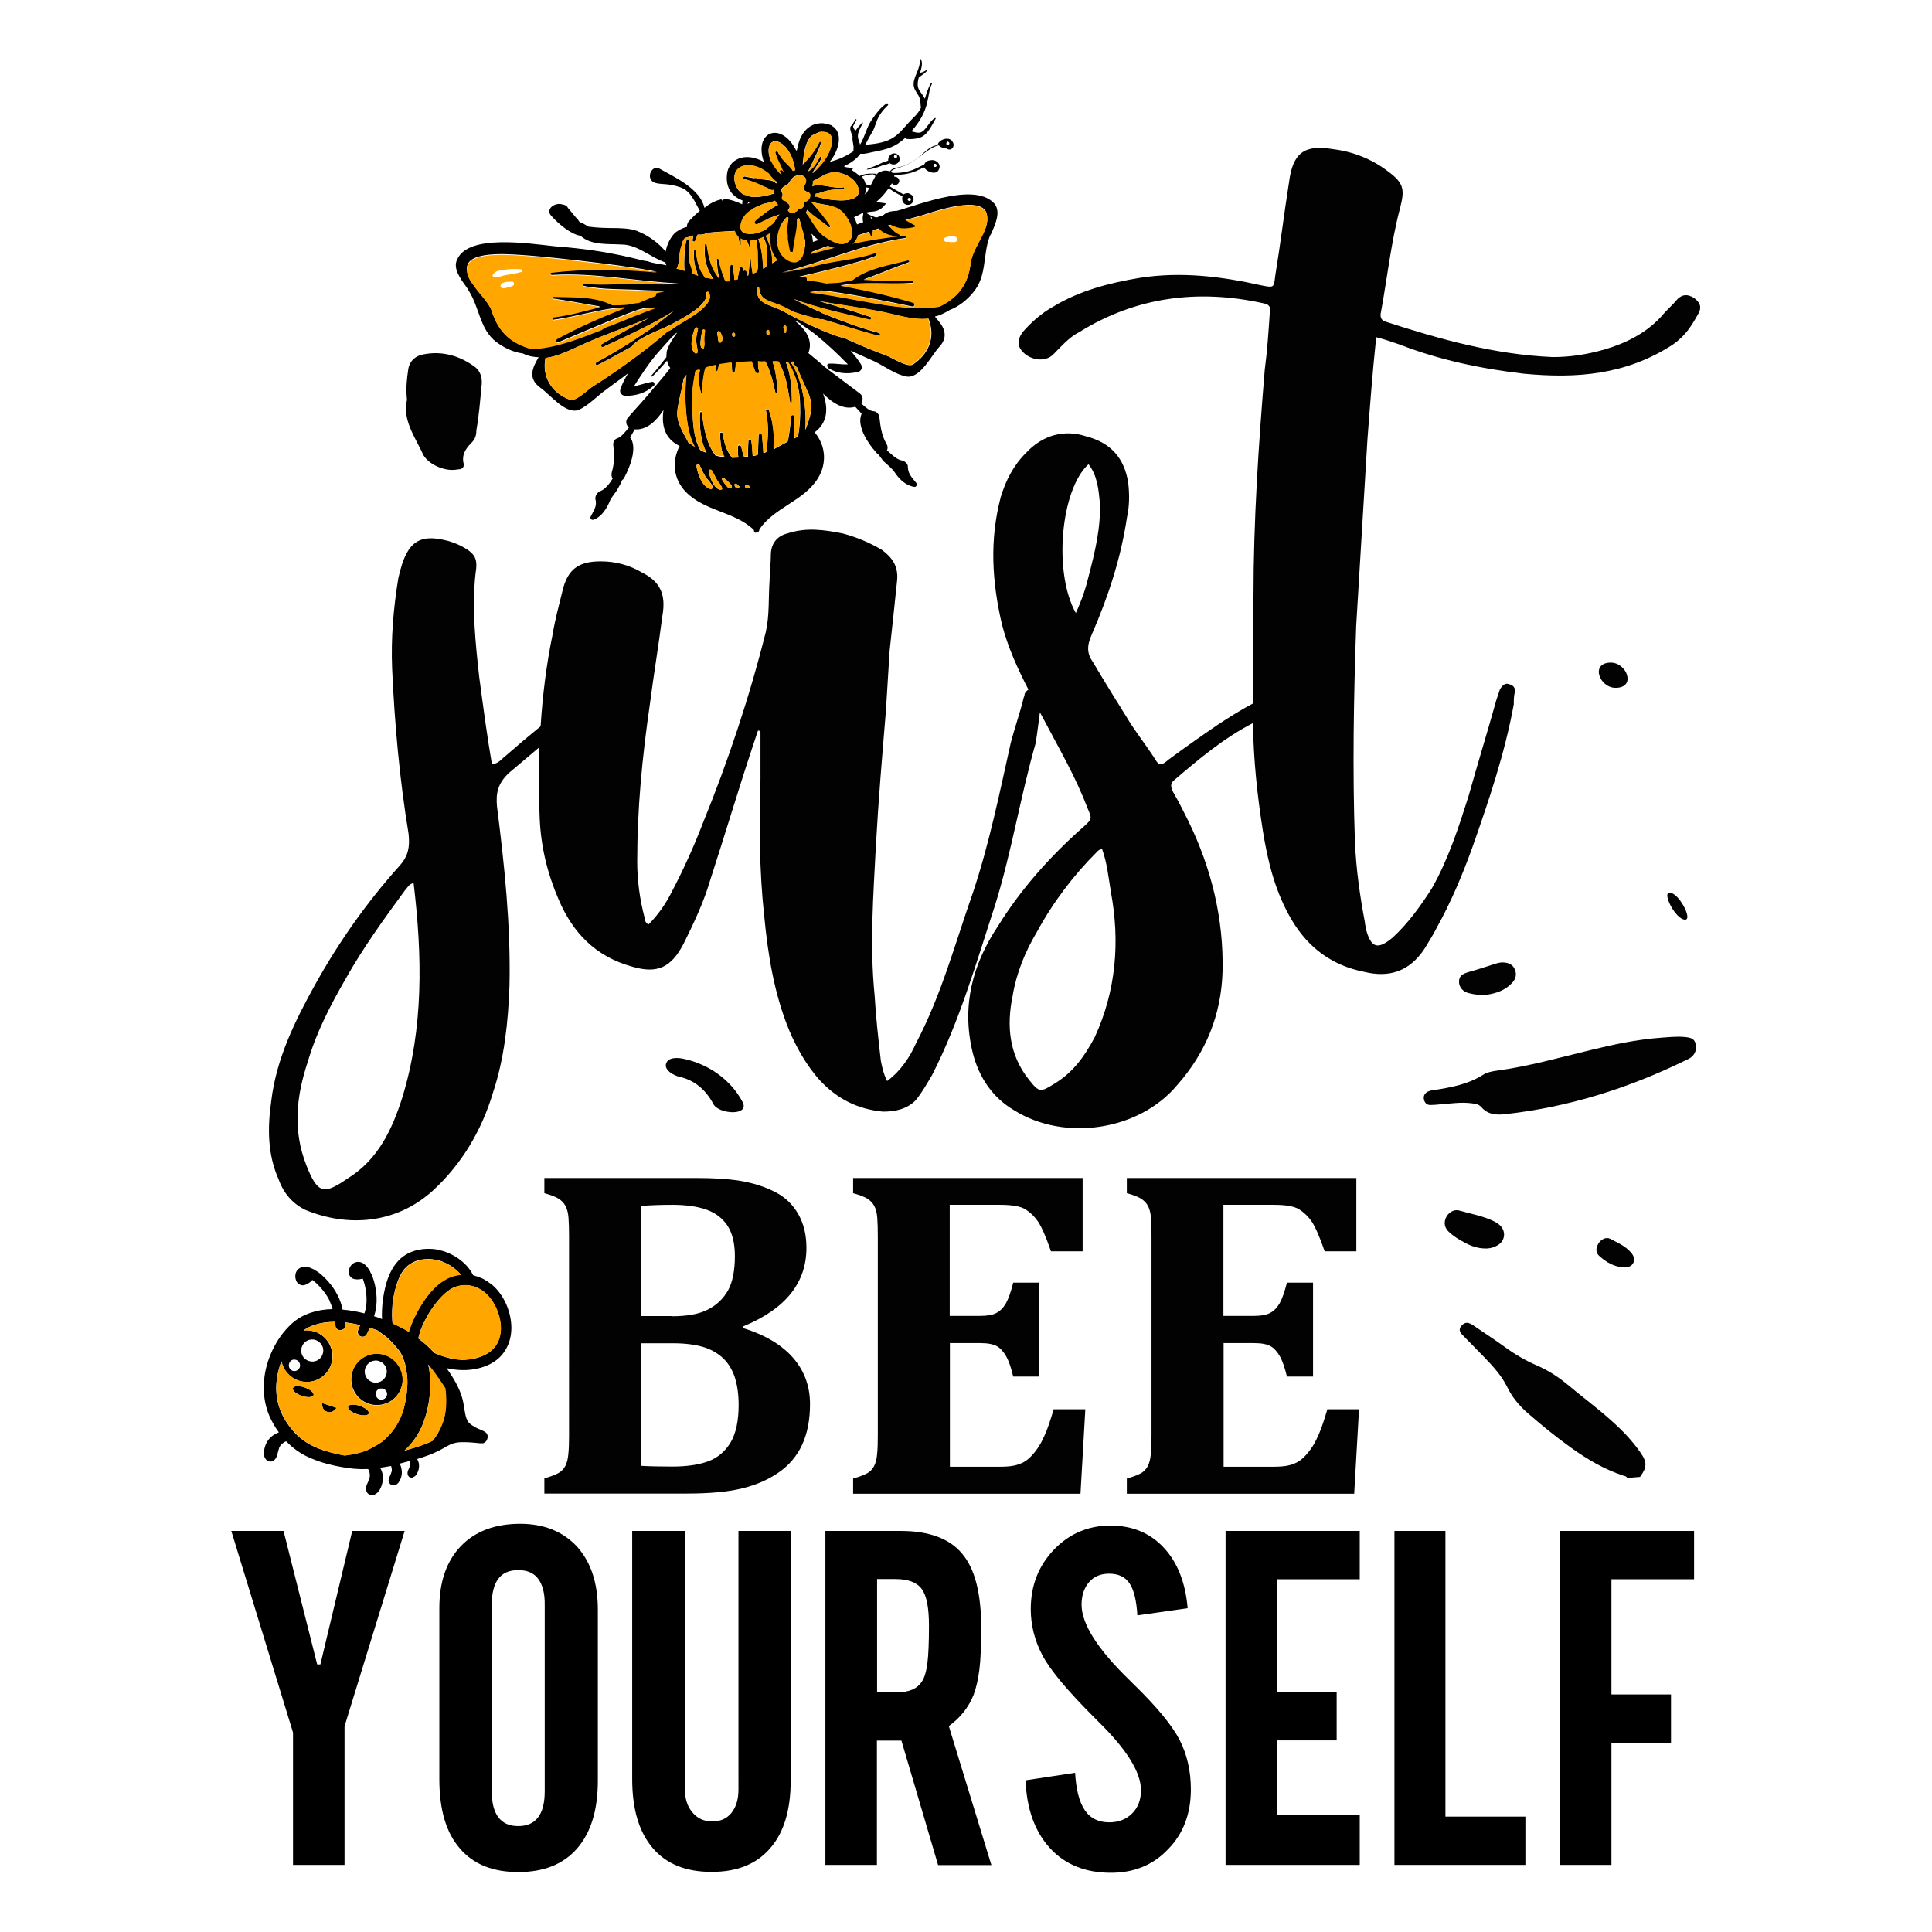
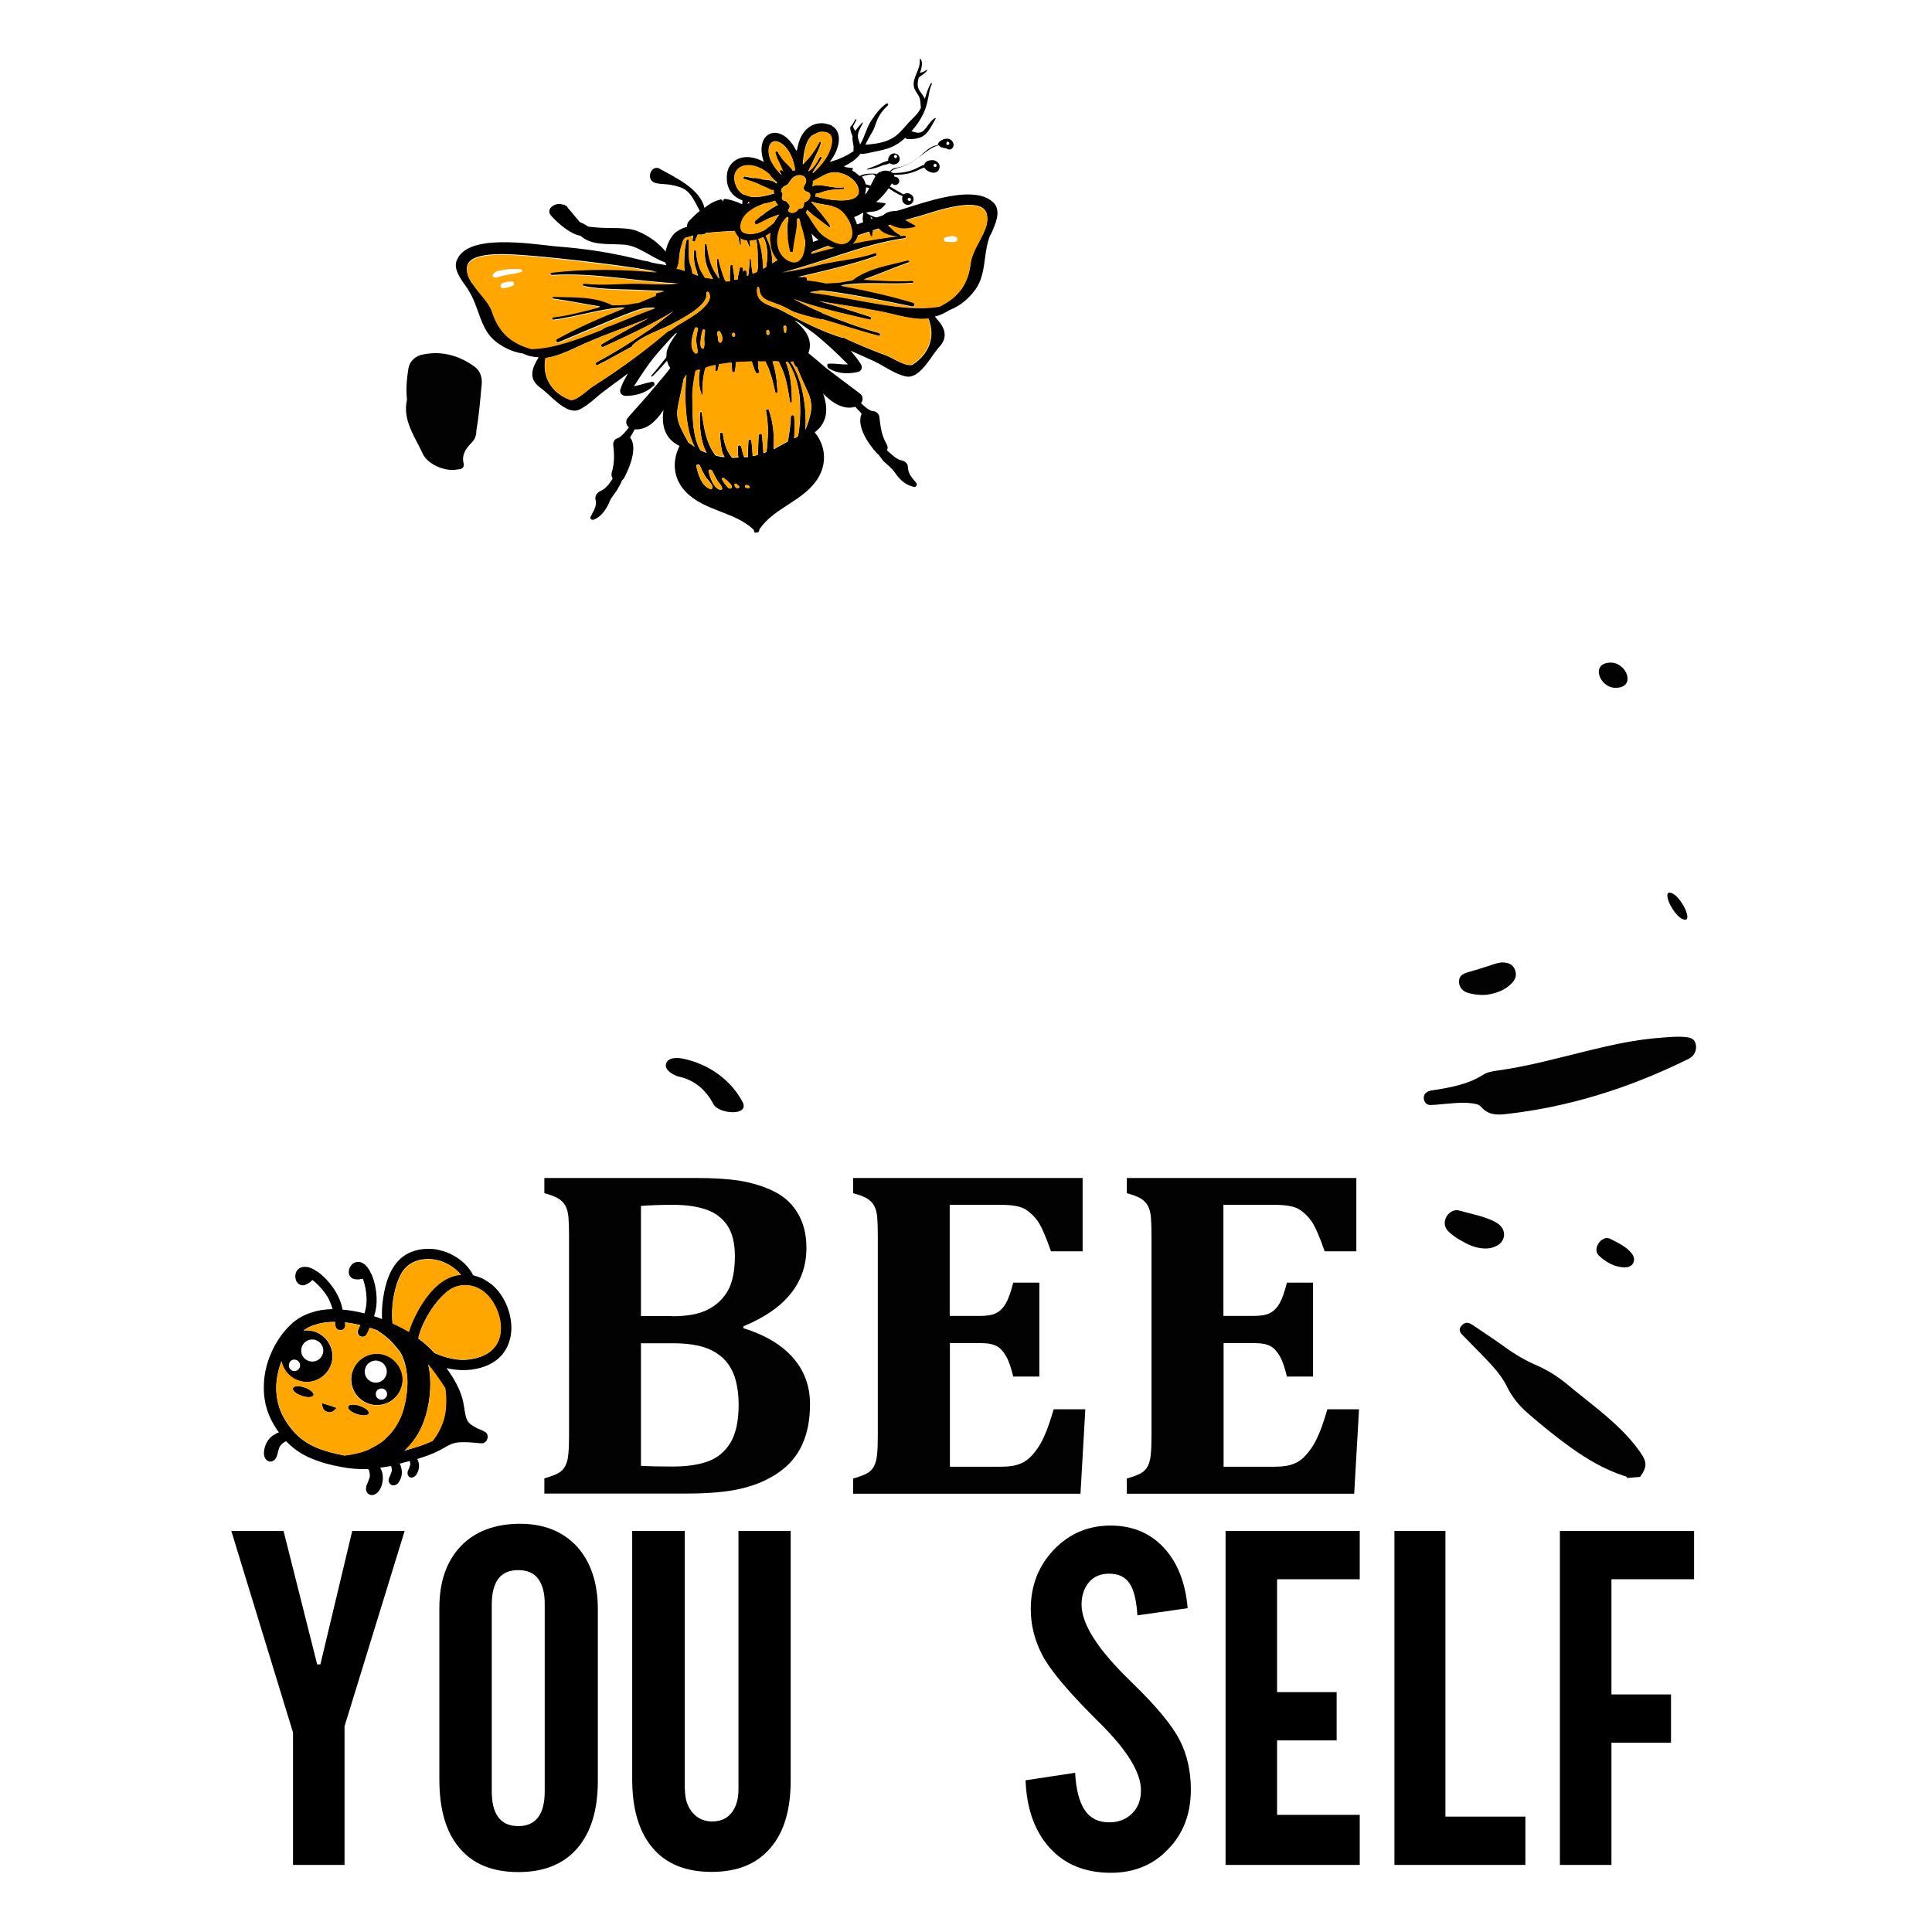
<svg xmlns="http://www.w3.org/2000/svg" version="1.1" id="Layer_1" x="0px" y="0px" viewBox="0 0 1080 1080" style="enable-background:new 0 0 1080 1080;" xml:space="preserve">
  <style type="text/css"> .st0{fill:#020202;} .st1{fill:#FFA600;} .st2{fill-rule:evenodd;clip-rule:evenodd;} </style>
  <g>
    <g>
      <path class="st0" d="M900.6,794c-7.9-7.1-16.5-13.4-24.7-20.3c-5.2-4.3-10.8-7.8-17-10.5c-6.2-2.7-11.9-6-17.4-10 c-5.4-3.9-11-7.6-16.6-11.4c-1-0.7-2-1.4-3.1-1.9c-2-1-3.7-0.2-5,1.4c-1.3,1.6-0.9,3.3,0.4,4.6c4.2,4.3,8.4,8.6,12.6,12.9 c4.9,5.1,9.7,10.3,12.8,16.7c2.7,5.5,6.5,10.1,11,14.1c7.9,6.9,16,13.5,24.5,19.6c9.1,6.5,18.7,12.2,29.4,15.7 c0.8,0.2,1.7,0.3,2.1,1.3c2.4-0.2,4.8-0.4,7.2-0.6c3.9-5.4,4-8.2,0.3-13.5C912.5,805.4,906.8,799.5,900.6,794z" />
      <path class="st0" d="M947.9,583.6c-0.7-2.6-2-3.5-5.9-3.9c-5-0.5-10,0.2-12.6,0.3c-15.2,1.1-27.8,4-40.3,7 c-17.4,4.2-34.6,9.1-52.4,11.5c-2.7,0.4-5.5,0.9-7.8,2.4c-8.2,5.2-17.5,6.9-26.9,8.4c-1.4,0.2-2.7,0.3-4,1c-1.7,1-2.4,2.4-2,4.3 c0.4,1.9,1.6,3.1,3.6,3.1c1.9,0,3.8-0.2,5.7-0.4c5.7-0.4,11.3-1.3,17-0.6c2.1,0.3,4.2,0.4,5.7,2.1c3.7,4.3,8.4,4.6,13.6,4 c35.2-3.9,68.5-14.4,100.3-29.9c1.1-0.5,2.2-1,3.2-1.7C947.6,589.4,948.6,586.5,947.9,583.6z" />
      <path class="st0" d="M831.3,697.9c2.1-0.1,4.1-0.7,5.9-1.8c4.3-2.5,4.8-8,1.1-11.3c-0.9-0.8-1.9-1.4-3-2c-6.2-3.1-13-4.2-19.6-6.1 c-3.1-0.9-6.3,1.3-7.5,4.2c-1.2,2.8-0.6,5.7,1.9,7.9c2.4,2.2,5.2,4,8.1,5.5C822.2,696.6,826.5,698.1,831.3,697.9z" />
      <path class="st0" d="M821.2,555.2c3.2,0.8,6.4,1.2,9.7,0.9c5.5-0.8,10.6-2.5,14.5-6.8c2-2.2,2.6-4.8,1.3-7.6 c-1.2-2.7-3.6-3.5-6.3-3.7c-1.7-0.1-3.4,0.4-5,0.9c-4.7,1.5-9.4,3.1-14.2,4.4c-3.9,1.1-5.6,2.4-5.6,5.5 C815.6,551.8,817.7,554.4,821.2,555.2z" />
      <path class="st0" d="M900.1,692.5c-2.3-1.2-5.2,0.3-6.6,2.7c-1.4,2.3-1.6,4.9,0.3,6.7c4.1,3.8,8.8,6.5,14.6,6.6 c2-0.1,3.8-0.7,4.7-2.7c0.8-1.9,0.2-3.7-1.1-5.3C908.8,696.6,904.3,694.7,900.1,692.5z" />
    </g>
    <g id="Bee_1_">
      <g>
        <path d="M556.1,114.1c-10.2-12.2-40-0.6-55.6,4.1c-14.2,4.3-28.1,9.5-41.6,15.6c-2.5,0.8-4.7,1.2-6.9,2.9 c-3.1,1.8-6.6,3.2-9.7,4.7c0-0.7-0.1-1-0.1-1.6c7.5-4.6,13.2-12.5,21.7-14.9c7.9-2,16.9-2.8,22-9.5c5.4-2.5,10.7-9.2,13.4-14.2 c3-4.6-3.9-7.2-7-5.1c-1,0-1.6,0.7-2.2,1.4c-0.7,0.4-3.2,6-5,9.2c-0.3,0.3-0.3,0.7-0.6,1c-0.3,0.3-0.9,0.7-1.2,1 c-0.9,0.7-1.8,1.7-3.1,2.7c-5,1.9-10.1,2.8-15.5,4c-4.1,1.2-8.5,2-11.9,4.8c-4.7,3.1-9.2,7.9-11.8,13.4c-1.8-4.1-4.6-7.5-7.5-9.2 c-2-0.9-4.6-1.7-7.2-1.9c0-1-0.4-1.9-1.4-2.8c-1.7-1.5-4.7-3.3-7.3-4.4c1.6-5.6,2.9-12,8.2-15.5c2.8-1.7,5.6-2.9,8.8-3.6 c1.9-0.4,3.5-0.5,5-1.9c4-3.4-1.2-10.2-4.9-6.8c-7.4,6.5-19.7,15.8-19.8,26.7c-3-1.4-6.2-2.6-9.5-3c-1,0-1.2,0.7-1.2,1.3l-0.3,0 c0-0.7-0.7-1.3-1.3-0.9c-3.5,0.8-6.3,2.6-8.8,4.6c-2.5-10.8-16.6-17.1-24.9-21.8c-4.3-2.7-8.1,4.9-3.5,7.5 c3.6,1.6,7.4,0.2,14.9,2.8c5.9,2,8.1,8.2,10.9,13.2c-2.2,1.7-4.6,4.1-6.4,6.1c-0.6,1-0.9,2-0.8,2.9c-0.7,0-1.3,0.4-1.6,0.4 c-1.9,0.7-3.7,1.8-5,2.8c-2.5,2.4-4.5,6.3-5.3,10.5c-3.8-4.6-9.1-8.5-14.4-10.8c-3.9-2-8.5-2.1-12.6-2.3 c-5.8,0-10.9-0.1-16.1-0.8c-1.3-0.6-2.3-1.5-3.6-2c-0.3,0-0.7-0.3-1.3-0.6c-0.3-0.3-0.7-0.6-0.7-0.9c-2-2.1-3.8-4.6-5.8-6.8 c-0.3-0.3-0.4-1-1-1.2c-0.7-0.6-1.6-0.9-2.3-0.9c-3.6-1.4-9.8,2.4-6.1,6.4c4,4.4,10.7,10.2,16.3,11.1c6.1,5.5,15,4.4,23.4,4.9 c8.7,0.2,15.8,7.2,24,10c0.3,0.6,0.4,1.3,0.7,1.6c-3.6-0.8-7.1-0.9-10.7-2.3c-3,0.1-18.2-5.8-51.5-8.3 c-15.1-1.6-48.6-6.9-54.8,7.3c-2.6,4.9,1.8,10.8,4.9,15.1c0.3,0.6,1,1.2,1.4,2.2c6.2,9.6,6.2,21.5,15.3,28.7 c4.3,3.3,9.6,5.9,15.1,6.6c3,1.5,5.9,2,8.8,2.1c-3.6,6-6.1,11.9,0.9,17c5.3,3.6,14.3,15.3,21.5,12.4c5.3-2.2,10.8-8.2,15.5-11.4 c4-3.1,8.1-5.9,12.1-9c-1.8,3-3.2,5.6-4.3,8.9c-0.6,2,0.8,3.5,2.7,3.7c6.1,0,11.5-1.6,15.8-5.6l0.3,0c0.6-1,0.2-2.6-1.4-2.2 c-3.2,0.5-6.6,1.9-9.8,2.4c9.9-15.4,11.3-16.5,21.4-27.7c0.6-0.3,0.9-0.7,1.2-1.3c0.5-0.3,1-0.7,1.6-1c-2.4,3.3-4.8,6.7-5.9,10.6 c0,1-0.2,1.9-0.2,3.2c-2.7,3.3-5.4,7-8.5,10.4c0,0.3,0.3,0.6,0.7,0.3c2.8-2.7,5.5-5.7,8.2-8.8c0.4,1.6,0.8,2.9,1.8,4.1 c-2.7,3.7-5.7,7-8.5,10.4c0,0.3-0.3,0.3-0.3,0.3c-4.8,6-10,11.4-14.9,17.1c-1.5,1.7-1.1,4.2,0.6,5.4c-1.8,2.3-4.2,5.3-6.4,6.1 c-1.6,0.4-2.5,2-2.4,3.6c0.6,5.1,0.8,10.2-0.8,15.4c-0.3,1.3-0.2,2.6,0.5,3.5c-1.8,3-4.2,6-7,7.1c-1.6,0.7-2.8,2.4-2.7,4.3 c1.2,4.1-1,6.5-2.7,10.1c-0.3,1,0.7,1.9,1.7,1.5c4.4-1.5,7.4-6.2,9.1-10.4c0.9-2.3,3.3-4.6,4.5-7c0.9-1.6,1.8-3,2.3-4.6 c0.3-0.3,0.9-0.7,1.2-1.3c9.1-17.5,3.3-22.6,3.3-22.6c0.9-1.6,1.8-3,2.6-4.6c6.5,0.6,12-4.5,16.1-10.8c-1.2,8.4,0.5,16,9,20.1 c-4.4,8.6-3.6,18.5,3.6,25.8c10.5,10.7,26.9,10.8,37.7,20.9c0.3,0.3,0.3,0.6,0.4,1.3c0.3,0.6,1,0.6,1.3,0.3 c0.7,0.3,1.3-0.1,1.3-0.7c0.3-0.3,0.3-0.7,0.3-1c8.4-12.3,24.6-15.7,32.6-28.3c5.3-8.5,4.5-18.3-1.5-25.7 c-0.1-0.1-0.1-0.2-0.2-0.2c7.2-5.4,7.8-13.2,4.7-21.7c5.4,5.5,11.7,9.3,18,7.4c1,1.2,2.4,2.5,3.7,4c-0.3,0-0.3,0-0.3,0.3 c-2.6,6.6,3.7,16.2,8.2,21.1c0.3,0.6,1,0.9,1.3,1.2c1,1.2,2,2.8,3.1,4c2,1.8,4.3,3.6,6.1,6.1c2.4,3.7,6.2,7.4,11,8.1 c1,0,1.5-1,1.2-2c-2.4-3.1-4.7-4.9-4.9-9.1c0.2-1.9-1.8-3.4-3.4-3.7c-2.9-0.5-5.6-3.3-8.3-5.7c0.6-1,0.5-2.3-0.2-3.5 c-2.8-4.7-3.4-9.8-4-14.9c-0.1-1.6-1.4-3.1-3-3.4c-2.3,0.1-4.9-2.3-7.3-4.5c1.2-1.3,1.4-3.9-0.6-5.4 c-29.6-22.3-13.5-10.1-28.8-22.6c2.8-7.2-1.6-13.4-7.7-18.2c1,0.3,2,0.9,3,1.5c2.7,2.1,5.6,3.9,8.3,6c6.7,5.4,12.5,10.9,18.5,17 c-3.5,0.2-6.8-0.6-10.6-0.4c-1.3,0.1-1.2,1.6-0.2,2.6c4.9,3,10.4,3.3,16.1,2.1c2.2-0.4,3.1-2.4,2-4.3c-1.7-2.8-3.8-5.3-5.8-7.7 c4.3,2,8.9,4,13.5,6.1c5.3,2.6,11.9,7.4,17.8,8.4c7.8,1.2,14.1-12.3,18.4-16.7c7.7-8.5-2.4-15.6-2.5-16.9 c2.6-0.5,5.4-1.9,8.2-3.6c5-1.9,9.7-5.6,13-9.7c7.9-9.1,5.4-20.8,9.3-31.3c0.3-0.7,0.6-1.3,0.9-1.6c0-0.3,0-0.6,0.3-0.7 C556.3,125.4,559.5,118.8,556.1,114.1z M426.4,127.2c2.3,0.5,3.6,2.1,4.7,3.9c1.1,2.2,2.1,4.4,2.9,6.6c0.7,2.2,1.2,4.4,2.6,6 c0,0.3,0.3,0.3,0.3,0.3c-0.6,0.4-1.2,0.7-1.8,1.1c-1.3,0.7-2.2,1.4-3.4,2.1c0.1-4.8-0.8-9.6-2.9-13.6c-0.4-1.3-1.1-2.5-1.8-3.4 c-0.7-0.9-1.7-1.9-2.7-2.8C424.6,127.3,426.4,127.2,426.4,127.2z M378.5,149.8c0.9-2,1.1-4.2,1.3-6.5c0.2-2.6,0.7-4.9,1.6-7.2 c0.2-1.3,0.8-2.3,1.4-3c0.6-0.3,1-0.4,1.3-0.4c1.3-0.4,2.2-0.7,3.5-1.1c-0.3,1-0.2,1.9-0.5,2.6c0,1,1.7,1.2,1.6,0.2 c0.3-1,0.6-1.6,1.1-2.6c0-0.3,0-0.3,0.3-0.7c1,0,2.3,0.2,3.2-0.2c0.7,0,1-0.4,1.3-0.7c5.7-0.6,11.5-0.9,17.3-1.2 c0.3,0.6,0.4,1.3,0.7,1.9c0.1,1.9,0.5,3.8,1,5.7c0,0.6,0.7,0.3,0.6,0c-0.1-1.9,0.1-5.1-0.4-7.7c0.3,0,0.7,0,1,0 c0.3,0.6,1,1.6,1.4,2.2c0.7,1.9,1.8,4.4,2.6,6.6c0,0.3,0.7,0.3,0.6,0c0-1.3-0.6-5.7-1.4-9.2c0.3,0,0.3,0,0.3,0 c1.6,0.2,2.9-0.5,4.4-0.9c1,0.9,2,1.8,2.7,3.1c1,0.9,1.4,2.2,2.1,3.4c1.8,4.4,1.8,9.8,0.8,15.1c-0.6,0.3-0.9,0.7-1.6,1 c-0.3-6.7-1.1-14.7-4.6-20.3c0-0.6-0.7-0.3-0.6,0.3c2.1,4.4,2.1,10.5,2.1,15.6c0.1,2.2,0.2,4.2-0.3,6.1c-0.6,0.3-1.6,0.7-2.5,1.1 c-0.5-2.5-0.9-5.4-1-8c0-0.6-0.7-0.6-0.7,0c-0.2,2.9-0.3,5.8-0.8,9c0,0-0.3,0-0.7,0c0-0.7-0.1-1.3-0.1-1.9 c-0.4-1.3-1.7-1.2-2.3-0.2c0.3-0.7,0.3-1.3,0.2-1.6c-0.1-1.3-2-1.2-1.9-0.2c-0.3,1.3-0.5,2.6-0.8,3.9c-0.3,0.7-0.3,1.3-0.2,2 c-0.6,0.3-1.3,0.4-1.9,0.4c-0.1-2.6-0.6-5.1-1-8c0-0.7-1.3-0.6-1.3,0.4c-0.7,9,0.2,8.3-0.5,8.4c-0.6,0-1.3,0-1.9,0.1 c-0.3-0.3-0.3-0.6-0.7-0.9c-1.5-3.8-2.6-7.6-3.5-11.4c0-0.7-1-0.6-1,0c0.2,2.9,0.4,7,1.5,10.8c-0.7-0.6-1-1.2-1.4-1.9 c-3.8-5.3-4.7-11-5.7-17.1c0-0.7-1-0.6-1-0.3c-0.7,8.9,0.8,12.9,4.5,19.4c-1.3-0.3-2.9-0.5-4.5-0.7c-0.7-1.3-1.4-2.5-2.1-3.4 c-1.8-3.7-2.6-7.5-2.8-11.4c0-0.6-1.3-0.6-1.3-0.3c-0.1,3.6,0,7.1,1.2,10.2c0.4,0.9,0.4,2.2,1.2,3.8c-1.3-0.6-2.3-0.8-3.3-1.4 c0.2-1.9-1.2-4.7-1.6-6.6c-0.5-3.8-0.1-8-0.3-11.9c0-0.7-1-0.6-1.3,0.1c-1.1,3.9-1.2,8.1-1.3,12.3c0.1,1.3-0.2,3.2,0.3,4.8 c-0.7-0.3-1.6-0.6-2.3-0.8c-1-0.3-1.6-0.2-2.3-0.5L378.5,149.8z M409.3,187.4l0-0.6c0-1,1.6-1,1.6-0.1l0,0.7 C411.2,188.3,409.3,188.7,409.3,187.4z M403.1,191.3c-0.3,0.3-0.6,0.3-1,0c-0.7-0.6-0.7-1.3-0.7-2.2c0-1-0.4-1.9-0.5-2.9 c-0.1-1,1.2-1.6,1.6-0.7C403.5,186.8,404.6,189.9,403.1,191.3z M297,194.8c-11.1-3-18.1-9-21.9-20.4c-1.6-5.4-6.9-9.9-10.4-15.2 c-2.4-2.8-3.9-6.2-3.7-9.5c0.4-10.6,28.2-7.2,34.3-6.9c16.3,1.2,62.7,6.6,72,9.2c-19.7-1.9-39.9-2.1-59.1,0.1 c-1,0-0.6,1.6,0.4,1.6c23.7-1.5,47.4,3.7,70.9,4.7c-6.1,0.3-12.2,0.3-18.6,0c-11.6-0.7-23,1.2-34.4-0.2c-1,0.1-1.2,1.3-0.2,1.6 c11,2.3,22.9,1.7,34.1,2.4c3.6,0.1,7.1,0.3,10.9,0.4c-1.3,0.4-2.6,0.5-3.8,0.8c-1,0-1.2,1-0.9,1.6c-3.5,1.5-6.6,2.6-9.7,4 c-1.9,0.1-3.8,0.5-5.7,0.9c-2.9,0.5-6.1,0.3-9,0.4c-10.2-5.3-21.7-4.3-33-4.7c-0.6,0-0.9,1.3,0.1,1.3c8.7,1.2,17.5,3,26.2,4.4 c-8.9,2.4-17.9,4.8-26.3,5.8c-1,0-0.6,1.6,0.1,1.6c13.1-1.6,27-6.5,40.1-6.9c-12.9,5.1-25.8,10.6-37.9,17.3 c-1.3,0.7-0.5,2.6,0.7,2.2c50.9-21.5,45.4-19,54.2-19.4c-8.5,3-17,6.6-25.5,10c-1.6,0.4-3.2,1.1-4.7,1.8 C324,188.9,310.1,194.4,297,194.8z M375.1,184.4c-1,0.4-1.6,0.7-2.5,1.4c-12.2,10.5-27.8,21.7-40.9,30c-2.5,1.4-9.8,8.9-13.1,7.7 c-10.5-3.9-15.7-13-13.7-23.4c8.6-1.1,16.7-6,25.5-9.6c7.6-3.3,24.4-9.4,32.1-12.6c-8.8,4.6-17.8,9.6-26.2,14.5 c-0.9,0.7,0.1,1.9,0.7,1.6c13.2-6.1,27-12.3,39.4-20c-4.3,3.4-8.6,6.9-13.3,10.3c-0.5,0-12.9,9.3-29.6,18.2c-1,0.4-0.5,2,0.4,1.6 c6.6-3.2,13.1-7.1,19.7-10.6c-0.3-0.3,0-0.6,0-0.6c5.8-5.4,15-8.2,21.9-11.7c4.4-2.5,21-10.4,19.3-17.4c0-0.6,0.9-1,1.3-0.4 c4.2,6.5-11.1,14.7-15.2,17.1C379.1,181.6,377,183,375.1,184.4z M393.3,194.7c0,0.3-0.6,0.3-1,0c-1-1.2-0.8-3.2-0.6-4.8 c0.2-2,0.5-3.6,1-5.2c0.3-1,1.6-0.4,1.3,0.3c-0.2,2-0.5,3.6-0.4,5.5C393.8,191.8,393.8,193.4,393.3,194.7z M389.3,191.7 c0.1,1.6,0.8,3.5,0.6,5.4c0,0.3-0.9,0.7-1.3,0.4c-3.7-3-1.5-10.5-0.1-14.1c0.3-0.7,1.9-0.4,1.6,0.6 C389.6,186.5,388.8,189.1,389.3,191.7z M385.7,248c-0.3-0.3-0.7-0.6-1-0.6c0-0.7-0.3-0.6-0.4-1c-8.8-15.5-5.8-14.6-2.1-34.9 c0,0,0.3,0,0.3-0.3c0.6-0.7,0.6-1,0.9-1.3l0.3-0.3c-1.3,10.5-0.8,30.6,4.6,40.2C387.4,249.2,386.7,248.6,385.7,248z M397.3,273.4 c-4.9-1.3-7.2-8.3-8-12.8c-0.4-1,1.5-1.4,1.9-0.4c1.1,2.5,2.2,4.7,3.6,6.9c1.3,1.5,3,3.1,3.5,5 C398.2,272.7,398,273.7,397.3,273.4z M402.4,273.8c-3.6-1.1-5.5-6.8-6.3-10.3c-0.4-1,1.5-1.4,1.9-0.4c1.1,1.9,2.1,4.1,3.2,5.9 c1,1.2,2.1,2.5,2.5,4C403.7,273.7,403.1,273.8,402.4,273.8z M408.8,272.9c-1.3,0.7-2-0.6-2.6-1.2c-1-1.2-1.7-2.2-2.4-3.4 c-0.7-0.6,0.3-1.6,0.9-1c1.3,0.9,2.3,1.8,3.4,3C408.7,270.9,409.7,272.2,408.8,272.9z M413.3,272.3c-0.9,1.3-2.6,0.1-2.6-1.1 c-0.4-1,1.2-1,1.3-0.4c0.3,0.6,1,0.6,1.3,1.2C413.6,272,413.3,272.3,413.3,272.3z M418.4,273c-0.3,0-0.7-0.3-1-0.3 c-1,0.1-1.3-1.2-0.4-1.6c1,0,1.6,0.3,2,0.9C419.1,272.3,418.8,273,418.4,273z M446.2,243.7c-0.6,0.7-1.5,1-2.2,1.4 c0.4-4.5,0.2-9,0-12.2c0-1-1.7-1.2-1.9,0.1c-0.1,3.9-0.6,7.7-1.3,11.6c0,0.6-0.3,1.6-0.5,2.3c-2.5,1.4-5.3,2.8-7.8,4.3 c-0.2-3.9,1.1-10.7-2.7-22c-0.3-0.6-1.6-0.6-1.6,0.4c1.3,6.4,1.3,12.8,0.7,19.2c0,1.3-0.2,2.6-0.5,3.9c-0.6,0.3-0.9,0.4-1.6,0.7 c-0.2-4.2-0.7-8.3-0.8-9.9c0-1.3-1.6-1.2-1.9-0.2c-0.1,3.5-0.3,7.1-0.4,10.3c0,0.3,0,0.6,0,0.6c-1,0.4-1.9,0.7-2.9,0.8 c-0.2-3-0.3-5.6-0.8-8.6c-0.4-1-1.6-0.9-1.6,0.1c-0.2,2.9-0.3,5.8-0.2,8.7v0.3c-1,0-1.6,0.1-2.2,0.1c-0.7-1.9-1.2-3.8-1.6-5.7 c-0.4-1.3-2-1.2-1.9,0.1c0.1,1.6-0.1,3.9,0.3,5.8c-1.3,0-2.2,0.1-3.5,0.2c-0.3-0.3-0.3-0.6-0.7-0.9c-2.8-3.7-3.9-8.1-4.5-12.6 c-0.4-1-1.6-0.9-1.6,0.1c0.2,3.9,0.4,7.4,1.5,10.8c0.3,0.9,0.7,1.6,1.1,2.2c-2-0.2-3.6-0.5-5.2-1c-5.2-7.1-6.2-14.4-7.6-23.7 c0-1-1-0.6-1,0c-0.3,7.4,0.2,15.7,3.7,22.3c-1-0.3-2.3-0.9-3.3-1.4c-0.7-0.6-1-1.6-1.4-2.5c-3.3-7.5-3.2-18.1-3.2-25.5 c-0.3-5.4,0.7-10.9,1.7-16.1c0.6-0.3,1.6-0.7,2.5-0.8c-0.8,2.9-0.9,9.3,1,13.8c0,0.3,0.7,0.3,0.6-0.3c-0.6-3.9,0.4-11.4,1.5-14.5 c1.9-0.7,3.8-1.2,5.7-1.6c-0.3,1-0.2,1.9-0.2,2.6c-0.3,1,1.3,1.2,1.3,0.3c0.3-1,0.5-2,0.8-3.3c2.6-0.4,4.8-0.6,7-1 c0,0,0.2,3.6,0.3,4.8c0,1,1.6,0.9,1.6-0.1c0.8-4.3,0.1-4.2,0.7-4.9c2.9-0.1,5.8-0.3,8.7-0.4c0.7,1.9,1.2,4.1,2.2,6 c0.4,1.3,2.6,0.5,1.9-0.7c-0.7-1.6-0.5-3.5-0.6-5.4c1.3,0.3,2.9,0.2,4.2,0.1c0.7,1.9,1.8,3.4,2.2,5.3c1.5,3.8,2.3,7.9,3.2,11.7 c0,1,1.3,0.9,1.3-0.1c-0.3-5.4-0.9-11.5-2.8-16.9c1.3-0.1,2.2-0.1,3.5,0.1c1.1,2.5,2.5,5,3.3,7.9c1.5,4.7,2.1,9.8,3,14.6 c0,0.7,1,0.6,1,0c0-6.7-0.5-15.7-3.4-22.3c0.3,0,0.7,0,1,0c0.3,0.3,0.3,0.3,0.7,0.6c4.2,6.9,6.2,15.1,6.3,23.4 C447.5,232,447.2,237.8,446.2,243.7z M428.4,185.5c-0.1-1.3,1.5-1.4,1.6-0.4c0,0.7,0.1,1,0.1,1.6c-0.3,0.7-1.3,0.7-1.6,0.1 C428.5,186.5,428.5,185.8,428.4,185.5z M437.9,182.8c0-1,1.6-1,1.6-0.1c0,1,0.1,2.2-0.2,3.2c0,0.3-0.6,0.3-0.7,0 C438.1,185,438,184,437.9,182.8z M444.8,204.9c0.3,0.3,0.7,0.3,0.7,0.3c1.9,5,4.4,10,6.6,15.1c3,7.6,0.7,12.8-1.6,19.4 c0,0,0,0.3-0.3,0.3c0.9-11.4-1.5-28.2-8.3-37.8c0.6,0,1,0,1.6-0.1C443.5,203,444.1,204,444.8,204.9z M510.3,203.8 c-3.1,1.8-11.8-3.9-14.7-5c-4.9-1.7-17.1-6.6-24.6-10.3c0,0.3-0.3,0.3-0.3,0.3c-14.3-4.3-31.1-13.9-34.5-15.6 c-6.2-2.9-14-3.5-12.8-12.2c0.3-0.7,0.9-0.7,1,0c0.3,6.1,4.9,7.1,9.4,8.8c3.6,1.1,6.6,2.9,9.9,4.6c4.9,1.7,10.1,3,14.7,4.1 c0.3,0.3,1,0.3,1.3,0c10.4,3,20.9,6.6,31.6,9.3c1,0.3,1.2-1,0.2-1.6c-11.1-3-21.5-6.9-32-11.2c-0.3-0.3-0.3-0.3-0.7-0.6 c-0.3,0-0.3,0-0.3,0c-4.9-2-9.8-4.6-14.8-7.2c13.4,5.1,28.3,8.2,42.6,11.6c0.7,0.3,1.2-1.3,0.3-1.6c-9.2-3.1-18.9-6.1-28.7-8.8 c8.4,1.5,17.2,2.7,25.6,4.2c2.9,0.5,5.8,1,8.4,1.5c9.4,1.8,18.6,5.1,27.2,4.1c0,0.3,0.4,0.9,0.4,1.3 C522.7,188.7,519.3,197.9,510.3,203.8z M550.1,129.5c-0.3,0.3-0.3,1-0.6,1.3c-2.6,5.3-6.2,10.9-6.9,16.1 c-1.3,11.9-7,19.3-17.4,24.3c-20.4,3.6-46-4.6-72.6-7.9c2.2-0.4,4.2-0.5,6.4-1c12.4,1.1,38.8,6.4,50.9,9c1.6,0.2,1.8-2,0.5-2.3 c-13.7-4.1-27-7-40.6-9.5c12.7-2.3,27.3-0.4,40.4-1.4c0.7,0,0.6-1.3-0.4-1.3c-9,0.5-17.7-0.1-26.4-0.6c-0.3,0-0.3,0-0.6,0 c8.5-3,16.7-6.6,25.2-9.6c0.7,0,0.3-1.3-0.4-1.3c-10.8,2.8-22.2,4.3-31.2,11.2c-8.6,1.3-2.8,1.1-14.7,1.7 c-3.3-0.8-6.8-1.3-10.7-1.7c0.3-1-0.1-1.9-1.1-1.9c-1.3,0.1-2.6,0.1-3.8,0.2c9-2.1,33.4-7.6,43.7-11.9c0.6-0.3,0.2-1.9-0.7-1.6 c-11,3.8-22.6,4-33.7,7.2c-6.1,1.6-12.9,2.7-18.4,3.8c22.9-5.6,45.1-15.8,68.7-19.2c1,0,0.9-1.6-0.1-1.6 c-19.2,1.9-38.8,6.1-57.8,11.9c10-4.9,49.9-18.3,68.8-23.4c6-1.9,32.2-11,35-0.5C552.4,123,551.6,126.3,550.1,129.5z" />
        <g>
          <path class="st1" d="M426.9,130.1c0.7,0.9,1.4,2.2,1.8,3.4c2.1,4.1,3,8.8,2.9,13.6c1.3-0.7,2.2-1.4,3.4-2.1 c0.6-0.3,1.2-0.7,1.8-1.1c0,0-0.3,0-0.3-0.3c-1.4-1.5-1.8-3.8-2.6-6c-0.8-2.2-1.8-4.4-2.9-6.6c-1.1-1.9-2.4-3.4-4.7-3.9 c-0.1,0-1.8,0.1-2.3,0.1C425.2,128.2,426.2,129.1,426.9,130.1z" />
          <path class="st1" d="M409.3,186.8l0,0.6c0.1,1.3,2,0.9,1.6-0.1l0-0.7C410.8,185.8,409.2,185.8,409.3,186.8z" />
          <path class="st1" d="M430.1,186.7c0-0.6,0-1-0.1-1.6c0-1-1.6-0.9-1.6,0.4c0,0.3,0,1,0.1,1.3 C428.9,187.4,429.8,187.3,430.1,186.7z" />
          <path class="st1" d="M439.4,185.9c0.3-1,0.2-2.3,0.2-3.2c0-1-1.6-0.9-1.6,0.1c0.1,1.3,0.1,2.3,0.8,3.2 C438.8,186.3,439.4,186.2,439.4,185.9z" />
          <path class="st1" d="M417.5,272.7c0.3,0,0.7,0.3,1,0.3c0.3,0,0.6-0.7,0.6-1c-0.3-0.6-1-0.9-2-0.9 C416.1,271.5,416.5,272.8,417.5,272.7z" />
          <path class="st1" d="M411.9,270.8c0-0.7-1.6-0.6-1.3,0.4c0,1.3,1.7,2.5,2.6,1.1c0,0,0.3-0.3,0-0.3 C412.9,271.3,412.3,271.4,411.9,270.8z" />
          <path class="st1" d="M408,270.3c-1-1.2-2-2.1-3.4-3c-0.7-0.6-1.6,0.4-0.9,1c0.7,1.2,1.4,2.2,2.4,3.4c0.7,0.6,1.4,1.9,2.6,1.2 C409.7,272.2,408.7,270.9,408,270.3z" />
          <path class="st1" d="M391.2,260.3c-0.4-1-2.3-0.5-1.9,0.4c0.9,4.5,3.1,11.4,8,12.8c0.7,0.3,0.9-0.7,0.9-1.3 c-0.4-1.9-2.1-3.4-3.5-5C393.3,265,392.3,262.8,391.2,260.3z" />
          <path class="st1" d="M398.1,263.1c-0.4-1-2.3-0.5-1.9,0.4c0.8,3.5,2.7,9.2,6.3,10.3c0.7,0,1.3-0.1,1.3-0.7 c-0.4-1.6-1.4-2.8-2.5-4C400.2,267.2,399.1,265,398.1,263.1z" />
          <path class="st1" d="M400.9,186.3c0,1,0.4,1.9,0.5,2.9c0,1,0.1,1.6,0.7,2.2c0.3,0.3,0.7,0.3,1,0c1.5-1.4,0.4-4.5-0.6-5.8 C402.1,184.6,400.8,185.3,400.9,186.3z" />
          <path class="st1" d="M392.8,184.7c-0.6,1.6-0.8,3.3-1,5.2c-0.2,1.6-0.5,3.6,0.6,4.8c0.3,0.3,1,0.3,1,0c0.6-1.3,0.5-2.9,0.4-4.2 c-0.1-1.9,0.1-3.5,0.4-5.5C394.4,184.3,393.1,183.8,392.8,184.7z" />
          <path class="st1" d="M388.5,183.4c-1.4,3.6-3.6,11.1,0.1,14.1c0.3,0.3,1.3,0,1.3-0.4c0.2-2-0.5-3.8-0.6-5.4 c-0.4-2.5,0.4-5.2,0.9-7.7C390.4,183,388.8,182.7,388.5,183.4z" />
          <path class="st1" d="M445.5,205.2c0,0-0.3,0-0.7-0.3c-0.7-0.9-1.4-1.9-1.4-2.8c-0.7,0-1,0-1.6,0.1c6.8,9.6,9.3,26.4,8.3,37.8 c0.3,0,0.3-0.3,0.3-0.3c2.2-6.5,4.5-11.8,1.6-19.4C449.9,215.2,447.3,210.2,445.5,205.2z" />
          <path class="st1" d="M383.8,209.6l-0.3,0.3c-0.3,0.3-0.3,0.7-0.9,1.3c0,0.3-0.3,0.3-0.3,0.3c-3.7,20.3-6.7,19.4,2.1,34.9 c0,0.3,0.3,0.3,0.4,1c0.3,0,0.7,0.3,1,0.6c1,0.6,1.7,1.2,2.7,1.8C382.9,240.2,382.5,220.1,383.8,209.6z" />
          <path class="st1" d="M341,182.3c8.5-3.3,17-7,25.5-10c-8.8,0.4-3.4-2-54.2,19.4c-1.3,0.4-2-1.5-0.7-2.2 c12.2-6.7,25-12.2,37.9-17.3c-13.1,0.3-27,5.2-40.1,6.9c-0.6,0-1-1.6-0.1-1.6c8.4-1,17.4-3.4,26.3-5.8 c-8.7-1.5-17.5-3.3-26.2-4.4c-1,0-0.7-1.3-0.1-1.3c11.3,0.4,22.8-0.5,33,4.7c2.9-0.1,6.1,0,9-0.4c1.9-0.4,3.8-0.8,5.7-0.9 c3.1-1.4,6.3-2.6,9.7-4c-0.3-0.6-0.1-1.6,0.9-1.6c1.3-0.4,2.6-0.4,3.8-0.8c-3.9-0.1-7.4-0.3-10.9-0.4 c-11.3-0.7-23.1-0.1-34.1-2.4c-1-0.3-0.7-1.6,0.2-1.6c11.3,1.4,22.8-0.5,34.4,0.2c6.4,0.3,12.5,0.3,18.6,0 c-23.5-1.1-47.2-6.3-70.9-4.7c-1,0-1.4-1.5-0.4-1.6c19.1-2.3,39.4-2,59.1-0.1c-9.3-2.6-55.8-7.9-72-9.2 c-6.1-0.3-33.9-3.7-34.3,6.9c-0.2,3.2,1.3,6.7,3.7,9.5c3.5,5.3,8.8,9.8,10.4,15.2c3.8,11.4,10.8,17.4,21.9,20.4 c13.1-0.3,27-5.9,39.3-10.7C337.8,183.4,339.4,182.7,341,182.3z M275.6,153.5c1.2-2,3.4-2.4,5.6-2.5c3.5-0.8,6.4-0.7,9.6-0.5 c1.3-0.1,1.4,1.5,0.4,1.6c-2.9,0.8-5.7,1.3-8.6,1.7c-2.2,0.4-4.4,1.5-6.3,1.3C275.7,154.8,275,154.1,275.6,153.5z M280.4,158.7 c1.5-1.4,3.5-1.1,5.7-1.3c1.6-0.1,1.7,2.2,0.1,2.6c-1.6,0.4-3.1,1.1-5.1,1.2C279.9,161,279.2,159.7,280.4,158.7z" />
          <path class="st1" d="M396.2,163.4c-0.3-0.6-1.3-0.3-1.3,0.4c1.6,7-15,14.9-19.3,17.4c-6.9,3.6-16.1,6.3-21.9,11.7 c0,0-0.3,0.3,0,0.6c-6.6,3.6-13.1,7.4-19.7,10.6c-0.9,0.4-1.3-1.2-0.4-1.6c16.6-8.9,29.1-18.2,29.6-18.2 c4.6-3.4,8.9-6.9,13.3-10.3c-12.5,7.7-26.2,13.8-39.4,20c-0.6,0.3-1.6-0.9-0.7-1.6c8.4-4.9,17.5-9.9,26.2-14.5 c-7.7,3.1-24.5,9.2-32.1,12.6c-8.8,3.6-16.9,8.5-25.5,9.6c-2,10.4,3.2,19.4,13.7,23.4c3.3,1.1,10.6-6.3,13.1-7.7 c13.1-8.2,28.6-19.4,40.9-30c0.9-0.7,1.5-1,2.5-1.4c1.9-1.4,4-2.8,5.9-3.8C385,178.1,400.4,169.9,396.2,163.4z" />
          <path class="st1" d="M518.9,178c-8.6,1.1-17.8-2.3-27.2-4.1c-2.6-0.5-5.5-1-8.4-1.5c-8.4-1.5-17.1-2.6-25.6-4.2 c9.8,2.7,19.6,5.8,28.7,8.8c1,0.3,0.4,1.9-0.3,1.6c-14.3-3.4-29.2-6.5-42.6-11.6c4.9,2.6,9.9,5.3,14.8,7.2c0,0,0,0,0.3,0 c0.3,0.3,0.3,0.3,0.7,0.6c10.5,4.3,21,8.2,32,11.2c1,0.6,0.7,1.9-0.2,1.6c-10.7-2.7-21.2-6.3-31.6-9.3c-0.3,0.3-1,0.3-1.3,0 c-4.6-1-9.8-2.4-14.7-4.1c-3.3-1.7-6.3-3.5-9.9-4.6c-4.6-1.7-9.1-2.7-9.4-8.8c0-0.7-0.7-0.6-1,0c-1.2,8.7,6.6,9.3,12.8,12.2 c3.4,1.7,20.2,11.3,34.5,15.6c0,0,0.3,0,0.3-0.3c7.5,3.7,19.7,8.6,24.6,10.3c3,1.1,11.6,6.8,14.7,5c9-5.9,12.4-15.1,9-24.5 C519.3,178.9,518.9,178.3,518.9,178z" />
          <path class="st1" d="M551.6,119.8c-2.8-10.5-29-1.4-35,0.5c-18.9,5.1-58.8,18.5-68.8,23.4c19-5.8,38.7-10,57.8-11.9 c1-0.1,1,1.5,0.1,1.6c-23.6,3.5-45.8,13.6-68.7,19.2c5.5-1.1,12.3-2.2,18.4-3.8c11.1-3.1,22.6-3.4,33.7-7.2 c1-0.4,1.3,1.2,0.7,1.6c-10.3,4.3-34.7,9.8-43.7,11.9c1.3-0.1,2.6-0.1,3.8-0.2c1,0,1.3,0.9,1.1,1.9c3.9,0.4,7.4,0.9,10.7,1.7 c11.8-0.6,6.1-0.4,14.7-1.7c9-6.9,20.4-8.4,31.2-11.2c0.7,0,1,1.2,0.4,1.3c-8.5,3-16.7,6.6-25.2,9.6c0.3,0,0.3,0,0.6,0 c8.7,0.5,17.4,1,26.4,0.6c1,0,1,1.2,0.4,1.3c-13.1,1-27.6-0.8-40.4,1.4c13.6,2.5,26.9,5.4,40.6,9.5c1.3,0.3,1.1,2.5-0.5,2.3 c-12-2.6-38.5-7.8-50.9-9c-2.2,0.4-4.2,0.5-6.4,1c26.6,3.2,52.2,11.4,72.6,7.9c10.3-5,16.1-12.4,17.4-24.3 c0.7-5.2,4.3-10.8,6.9-16.1c0.3-0.3,0.3-1,0.6-1.3C551.6,126.3,552.4,123,551.6,119.8z M528.8,132.6c1.9-0.4,3.8-1.2,5.8,0 c1,0.6,0.7,2.2-0.5,2.6c-1.6,0.4-3.6-0.1-5.2,0C527.3,134.9,527.2,133,528.8,132.6z" />
          <path class="st1" d="M382.7,151.5c-0.4-1.6-0.2-3.5-0.3-4.8c0.1-4.2,0.2-8.4,1.3-12.3c0.3-0.7,1.3-0.7,1.3-0.1 c0.2,3.8-0.2,8,0.3,11.9c0.4,1.9,1.8,4.7,1.6,6.6c1,0.6,2,0.9,3.3,1.4c-0.7-1.6-0.8-2.9-1.2-3.8c-1.1-3.2-1.3-6.7-1.2-10.2 c0-0.3,1.3-0.4,1.3,0.3c0.2,3.9,1,7.7,2.8,11.4c0.7,0.9,1.4,2.2,2.1,3.4c1.6,0.2,3.2,0.5,4.5,0.7c-3.7-6.5-5.2-10.5-4.5-19.4 c0-0.3,0.9-0.4,1,0.3c0.9,6,1.9,11.8,5.7,17.1c0.3,0.6,0.7,1.2,1.4,1.9c-1.2-3.8-1.4-8-1.5-10.8c0-0.6,0.9-0.7,1,0 c0.8,3.8,2,7.6,3.5,11.4c0.3,0.3,0.3,0.6,0.7,0.9c0.6,0,1.3-0.1,1.9-0.1c0.7,0-0.1,0.6,0.5-8.4c0-1,1.3-1,1.3-0.4 c0.5,2.9,0.9,5.4,1,8c0.7,0,1.3-0.1,1.9-0.4c0-0.7-0.1-1.3,0.2-2c0.3-1.3,0.5-2.6,0.8-3.9c-0.1-1,1.9-1.1,1.9,0.2 c0,0.3,0,1-0.2,1.6c0.6-1,1.9-1.1,2.3,0.2c0,0.6,0.1,1.3,0.1,1.9c0.3,0,0.7,0,0.7,0c0.5-3.2,0.7-6.1,0.8-9c0-0.6,0.6-0.7,0.7,0 c0.1,2.6,0.6,5.4,1,8c0.9-0.4,1.9-0.7,2.5-1.1c0.5-2,0.4-3.9,0.3-6.1c0.1-5.1,0.1-11.2-2.1-15.6c0-0.6,0.6-1,0.6-0.3 c3.5,5.6,4.2,13.6,4.6,20.3c0.6-0.4,0.9-0.7,1.6-1c1-5.2,1.1-10.7-0.8-15.1c-0.7-1.3-1.1-2.5-2.1-3.4c-0.7-1.3-1.7-2.2-2.7-3.1 c-1.6,0.4-2.8,1.1-4.4,0.9c0,0,0,0-0.3,0c0.8,3.5,1.4,8,1.4,9.2c0,0.3-0.6,0.3-0.6,0c-0.8-2.2-1.8-4.7-2.6-6.6 c-0.3-0.6-1-1.6-1.4-2.2c-0.3,0-0.7,0-1,0c0.5,2.6,0.3,5.8,0.4,7.7c0,0.3-0.6,0.7-0.6,0c-0.4-1.9-0.8-3.8-1-5.7 c-0.3-0.6-0.4-1.3-0.7-1.9c-5.8,0.3-11.5,0.6-17.3,1.2c-0.3,0.3-0.6,0.7-1.3,0.7c-0.9,0.4-2.2,0.1-3.2,0.2 c-0.3,0.3-0.3,0.3-0.3,0.7c-0.6,1-0.9,1.6-1.1,2.6c0,1-1.6,0.7-1.6-0.2c0.3-0.7,0.2-1.6,0.5-2.6c-1.3,0.4-2.2,0.8-3.5,1.1 c-0.3,0-0.7,0-1.3,0.4c-0.6,0.7-1.2,1.6-1.4,3c-0.9,2.3-1.4,4.6-1.6,7.2c-0.2,2.3-0.4,4.5-1.3,6.5l-0.3,0.3 c0.7,0.3,1.3,0.3,2.3,0.5C381.1,151,382.1,151.3,382.7,151.5z" />
          <path class="st1" d="M440.9,202.8c-0.3-0.3-0.3-0.3-0.7-0.6c-0.3,0-0.7,0-1,0c2.9,6.6,3.4,15.6,3.4,22.3c0,0.7-0.9,0.7-1,0 c-0.9-4.8-1.5-9.9-3-14.6c-0.8-2.9-2.2-5.3-3.3-7.9c-1.3-0.3-2.3-0.2-3.5-0.1c1.9,5.3,2.5,11.4,2.8,16.9c0,1-1.2,1-1.3,0.1 c-0.8-3.8-1.7-7.9-3.2-11.7c-0.4-1.9-1.5-3.4-2.2-5.3c-1.3,0.1-2.9,0.2-4.2-0.1c0.1,1.9-0.1,3.9,0.6,5.4c0.7,1.3-1.5,2-1.9,0.7 c-1-1.9-1.5-4.1-2.2-6c-2.9,0.2-5.8,0.3-8.7,0.4c-0.6,0.7,0.1,0.5-0.7,4.9c0,1-1.6,1-1.6,0.1c-0.1-1.2-0.3-4.8-0.3-4.8 c-2.2,0.4-4.5,0.6-7,1c-0.3,1.3-0.5,2.3-0.8,3.3c0,1-1.6,0.7-1.3-0.3c0-0.7-0.1-1.6,0.2-2.6c-1.9,0.4-3.8,0.8-5.7,1.6 c-1.1,3.1-2.1,10.6-1.5,14.5c0,0.6-0.6,0.7-0.6,0.3c-1.9-4.5-1.8-10.8-1-13.8c-1,0-1.9,0.4-2.5,0.8c-1,5.2-2,10.7-1.7,16.1 c0.1,7.4,0,18,3.2,25.5c0.4,1,0.7,1.9,1.4,2.5c1,0.6,2.3,1.2,3.3,1.4c-3.5-6.6-4-14.9-3.7-22.3c0-0.7,0.9-1,1,0 c1.4,9.2,2.5,16.6,7.6,23.7c1.6,0.6,3.2,0.8,5.2,1c-0.3-0.6-0.7-1.3-1.1-2.2c-1.1-3.5-1.3-7-1.5-10.8c0-1,1.2-1,1.6-0.1 c0.6,4.5,1.7,8.9,4.5,12.6c0.3,0.3,0.3,0.6,0.7,0.9c1.3,0,2.3-0.1,3.5-0.2c-0.4-1.9-0.2-4.2-0.3-5.8c0-1.3,1.6-1.4,1.9-0.1 c0.4,1.9,0.8,3.8,1.6,5.7c0.6,0,1.3-0.1,2.2-0.1V255c-0.2-2.9,0-5.8,0.2-8.7c0-1,1.2-1,1.6-0.1c0.5,3,0.6,5.6,0.8,8.6 c1,0,1.9-0.4,2.9-0.8c0,0,0-0.3,0-0.6c0.2-3.2,0.3-6.8,0.4-10.3c0.3-1,1.9-1.1,1.9,0.2c0.1,1.6,0.6,5.8,0.8,9.9 c0.6-0.3,1-0.4,1.6-0.7c0.3-1.3,0.5-2.6,0.5-3.9c0.6-6.5,0.6-12.9-0.7-19.2c0-1,1.2-1,1.6-0.4c3.9,11.4,2.5,18.1,2.7,22 c2.5-1.4,5.3-2.9,7.8-4.3c0.3-0.7,0.6-1.6,0.5-2.3c0.7-3.9,1.2-7.8,1.3-11.6c0.3-1.3,1.9-1,1.9-0.1c0.2,3.2,0.4,7.7,0,12.2 c0.6-0.3,1.6-0.7,2.2-1.4c1-5.8,1.3-11.6,1-17.4C447.1,217.9,445.1,209.7,440.9,202.8z" />
        </g>
      </g>
      <path d="M499.2,99.2c-1.1,0.4-1.5,1.7-0.9,2.7c0,0,0,0,0,0.1c1.2,2.4,4.1,1.5,4.4-0.6C502.9,99.6,500.7,98.1,499.2,99.2z" />
      <g>
        <g>
          <path d="M484.7,94.5c-0.2,0.1-0.1,0.3,0.1,0.3c2.9-0.3,5.5-1.1,8.2-2.2c1.2-0.5,3.1-0.6,4.3-1.4c1.9,1.5,5.2,0.7,5.6-2 c0.2-0.8-0.3-2.3-1.1-2.8c-3.2-2-5.6,1.1-5.3,3.4c-1.5,0.5-3.1,1-4.5,1.7C489.6,92.8,487,93.5,484.7,94.5z M500.9,86.6l0.1,0.1 c1,0.4,0.4,2.1-0.7,1.6l-0.1-0.1C499.2,87.8,499.9,86.2,500.9,86.6z" />
          <path d="M532.8,79.8c-1.9-4.5-8.7-1.4-8.6,1.4c-4.3,0-8.3,5-11.4,7.3c-9.1,6.6-12.2,4.3-14.5,6.4c-1,0.8-1.6,1.9-2.5,2.8 c-5.3-0.4-10.7-1.6-15.3,0.7c-1.2-1.2-2.7-2.3-4.2-3.2c0.2-0.4,0.4-0.8,0.6-1.2c-1.3-0.2-2.6-0.3-3.9-0.5 c-0.4-0.2-0.8-0.3-1.3-0.5c3.4-1.6,7.2-4,9.3-7.1c2.3,0.4,5.6-0.7,7.4-1c7.8-1.5,12.2-2.8,17.7-7.9c0.2,0.4,0.6,0.7,1.1,0.7 c2.3,0.2,6.4-0.1,8.6-1.5c3.3-2,5.3-6.5,7.2-9.8c0.2-0.3-0.1-0.6-0.4-0.4c-2.6,1.6-3.9,4.5-6,6.7c-2.3,2.5-4.8,1.2-7.1,0.7 c11-12.6,8.3-19.9,11.4-26.4c0.3-0.5-0.3-0.8-0.6-0.3c-1.6,2.7-2.4,5.6-3.3,8.5c-2.3-4.6-5.3-4.9-3.4-11.9 c0.1,0,0.2-0.1,0.3-0.2c1.5-1.2,3.1-2,4.3-3.6c0.3-0.3-0.1-0.6-0.3-0.4c-1.1,0.9-2.3,1.3-3.6,1.6c0.9-2.8,1.6-5.4,0.5-7.6 c-0.2-0.3-0.7,0-0.7,0.4c0.7,5.2-4.4,10.1-3.2,15.1c0.5,2.2,2.2,3.8,3,5.8c0.8,1.8,0.6,3.9,0.9,5.9c-1.9,3.8-4.2,5.3-6.8,8.2 c-6.2,6.8-8.6,11.4-24.3,12.4c4.4-8.6,4.1-6.4,6.3-12.9c1.2-3.5,3.6-6.5,6.2-9c0.7-0.6,0-1.6-0.7-1.1c-3.5,2.4-5.8,5.6-8.2,9.1 c-3,4.4-3.8,9.4-6.5,13.8c-1-3.8-2.8-4.4,1.5-11.9c0.2-0.3-0.2-0.6-0.4-0.3c-1.7,1.8-2.3,2.6-3.8,4.6c-1.8-3.1-1.5-1.8,0.6-6 c0.3-0.5-0.3-0.8-0.6-0.3c-0.7,1.1-1.4,2.8-2.4,3.6c-1.1,0.9,0.3,4.4,0.9,5.7c-0.4,2.7,0.9,4.8,0.5,7.4c0,0.4,0,0.7,0.1,0.9 c-3.6,2.4-7.9,4.6-13.4,6c5.4-6.6,7.8-16.7,1-20.3l0.2-0.1c0,0-3.3-1.1-4.9-1.2h-0.5c-0.2,0-0.4,0-0.7,0c0,0-0.1,0-0.1,0 c-2.1,0.1-6.2,0.6-9.6,5.3c-0.1,0.2-0.3,0.3-0.4,0.5c-0.1,0.2-0.2,0.3-0.3,0.5c-0.5,0.9-1.1,1.9-1.5,3.1 c-0.7,1.8-1.1,3.7-1.5,5.6c-0.2,0.1-0.3,0.2-0.4,0.3c-8.4-16.9-24-10.6-18.1,6.3c-11.2-6.2-19.8-0.8-20.6,6.8 c-1.1,9.9,5.2,14.7,12.9,15.8c-6.1,3.9-10.9,8.8-8.6,15.7c2.8,8.3,12.7,6.4,20.1,1.2c-0.3,1.4-0.3,2.9-0.3,4.3l0.6,4.2 c2.7,11.3,17,16.9,22.4,3.3c1.4-3.5,1.2-7.5,0.1-11.3c7.9,8.9,20.3,12.1,25.2,3c2.2-4.1,0.2-9.5-2.2-13.6 c0.5-1.8,0.5-3.5-0.5-5.6c0,0,0.1,0,0.1-0.1h0.1c4.7,4.2,4.9,4.3,5.3,4.5c1,0.2,1.1,0.5,0.9,1.4c-0.5,2.2-0.3,4.3,1.1,6.2 c2.9,4,1.9,2.4,2.8,4.4c0.2,0.5,0.3,1.2,1,1.6c0.4-3.1,0.3-2.2,0.4-2.8c0.3-2.4,1.3-5-0.9-7.5c-0.1-0.2-0.2-0.4-0.3-0.6 c0,0,0.1-0.1,0.1-0.1c0.7,0.4,0.1-0.6,4.1,5.7c1.5,2.3,4.1,3.7,6.8,4.4c1.1,0.3,2.2,0.5,3.4,0.6c0.6,0.1,1.3,0.2,1.9,0.2 c0.1,0,0.4-0.1,0.4-0.2c0-0.1,0-0.4-0.1-0.5c-0.7-0.4-1.5-0.9-2.2-1.3c0,0,0,0,0,0c-0.4-0.3-0.9-0.6-1.2-0.9 c-1.4-1.4-2.8-2.7-4.2-4.1c-0.2-0.2-0.3-0.4-0.4-0.6c0-0.1,0.1-0.1,0.1-0.2c5.7,2.8,8,4.1,15,2.7c0.4-0.1,0.8-0.2,1.2-0.4 c0.3-0.1,0.2-0.6-0.2-0.8c-0.1,0-0.2-0.1-0.3-0.1c-2.3-1.3-4.2-2.4-4.3-2.4c-1.3-0.7-2.6-1.2-4-1.4c-2-0.3-4.1,1.4-5,2.1 c-0.1,0.1-0.3,0.1-0.4,0.1c-3.2-1.2-2.9-1.1-3-1.3c6.2-1.2,3.5-0.1,10.6-4c0.1-0.1,0.3-0.1,0.4-0.2c0.2-0.2,0.3-0.4,0.5-0.7 c-0.2-0.1-0.5-0.4-0.7-0.3c-6.7,0.3-9.5,0-12.4,3.9c-0.5,0.7-0.5,0.7-1.3,0.5c-2.5-0.8-5.2-1.6-7.3-3.2c3.3-1,4.6-0.1,7.7-1.8 c1.3-0.7,2.1-1.8,3.1-2.8c0.1-0.1,0.2-0.4,0.2-0.5c0-0.1-0.3-0.2-0.4-0.2c-11.8-1.7-10.9-1.5-13.9-0.8c-1.3,0.3-1.7,1.1-2,2.3 c-0.5-0.4-0.9-0.8-1.4-1.2c4.6-1.5,6.8-4.9,6.7-9.2c1.2,0.3,2.5,0.5,3.8,0.8c-0.6,1.2,0,2.1,0.9,3c1.2,1.2,3.9,0.5,4.2-1.7 c0.3-2.7-3-3.8-4.5-2.2c-1.4-0.7-3-1.2-4.6-1.6c-0.3-1.6-1.1-3-2.1-4.3c2-0.8,4.1-1.2,6.3-1.3c1.5,0.9,2.2,2.3,3.2,3.6 c1.1,1.4,2.9,2.4,4.3,3.4c2.7,1.9,5.8,4.1,9,5.2c-0.3,0.6-0.3,1.7-0.2,2.2c0.1,1.3,1.3,2.6,2.8,2.7c3.5,0.3,4.6-4.1,2.3-5.6 c-0.6-0.4-1.3-0.9-2.1-0.9c-0.8,0-1.3,0.1-2.1,0.5c-0.1,0.1-0.1,0.1-0.2,0.2c-3.4-2.1-7-3.7-10.1-6.3c-2.4-2-3.8-4.3-5.3-5.2 c1.8,0,3.7,0.1,5.6,0.3c0.1,0.3,0.4,0.1,0.6,0c13.5,1.2,17.6-3,20.8-3.9c1.2,2.5,7.5,5.1,8.5,0.1c0.5-2.3-1.9-4.2-3.9-4.2 c-1.4,0-3.4,0.3-4.2,1.7c-0.2,0.2-0.4,0.6-0.5,1c-2.8,0.4-6.8,5.2-19.4,4.4c2.2-2,1.7-1.8,6.1-3.1c9.6-2.8,14.1-10.5,21.5-12.3 c0.6,0.9,1.7,1.3,2.8,1.5c0.2,0,1.1,0.2,1.3,0.2C531.8,84.9,533.8,82,532.8,79.8z M453.9,75.7l0.2-0.1l3.8-1.8l0.1,0 c0.7-0.1,1.4-0.2,2.2-0.1c6.9,0.3,4.9,7.6,3,11.8c-1.9,4.2-5.1,7.7-8.4,10.9c-0.2,0.1-0.4,0.2-0.7,0.3c1.5-2.9,3.7-5.4,5.2-8.3 c0.4-0.7-0.8-1.2-1.2-0.5c-1.5,2.8-3.4,6.4-6.4,7.9c1.2-2.2,2.3-4.5,3.3-6.8c1.4-3.1,3.1-5.9,3.9-9.2c0.2-0.7-0.8-0.8-1-0.3 c-3.8,7.3-8.1,11.1-9.2,12.5C449.2,86.5,449.9,79.2,453.9,75.7z M435.2,79.3c5.4,2.1,8.8,10.3,9.2,15.8 c-0.4,0.1-0.9,0.2-1.3,0.3c-1.2-2.9-5.5-4.5-8.3-10.5c-0.4-0.9-1.7-0.3-1.4,0.6c0.7,2.4,1.9,4.6,3,6.8c0.5,1.1,1,2.3,1.5,3.5 c-0.2-0.2-0.4-0.4-0.7-0.6c-0.7-0.7-1.7,0.1-1.2,0.9c0.3,0.6,0.7,1.1,1,1.7C426.6,89,428.4,76.6,435.2,79.3z M410.8,102 c-2.3-9.2,8.2-13.6,19.1-4.8c1.4,2.2,3,3.8,4.5,4.7c-0.4,0.4-0.4,0.4-0.6,0.7c-1.3-1.9-4.9-2-6.9-2.2c-3.6-0.3-7.1-1.1-10.6-1.7 c-0.8-0.2-1.2,1.2-0.4,1.4c3,1,6.1,1.8,9,3.3c1.7,0.9,3.8,1.5,5.4,2.5c0.8,0.5,1.5,0.5,2.2,0.3c0,0.7,0,1.3,0.2,2 C423.1,111.2,413.3,111.8,410.8,102z M428.1,128.2c-3.9,2.9-16.3,5.3-14-3.5c1.6-6.1,7.4-8.7,13.1-10.9c2.1-0.3,4.2-0.9,6.1-1.6 c0.3,0.9,0.9,1.6,1.6,2.3c-5.8,3.1-9.1,5.9-12.6,9c-0.8,0.7,0,2.3,1,1.7c3.7-2.2,9.8-4.5,12.4-5.3c-1.2,1.4-2.3,3-3.1,4.8 C431.2,126,429.6,127.2,428.1,128.2z M440.4,145.5c-8.7-5-6.8-18.3-0.4-24.3c0.3,0.2,0.5,0.4,0.8,0.6c0,0.1-0.1,0.3-0.1,0.4 c-1.1,6-0.3,12.1,1,18c0.2,0.9,1.6,1,1.7,0c0.3-6,2.5-11.8,2.2-17.9c0.4-0.1,0.7-0.2,1.1-0.4c1,3.6,2.3,7,3.1,10.7 C451,138.3,448.9,150.5,440.4,145.5z M449.9,112.9c-0.5,0.1-0.6,0.5-0.5,0.9c-0.2,0.5,0.4,1.3-1.2,2.6c-1.1-0.2-2.3,0.5-2.7,1.5 c-0.3,0.2-0.7,0.3-0.9,0.5c-1.8,1.1-3.5,0.5-4.2-0.9c1.2-1.3,1.5-2.8,0-3.8c-0.2-0.7-0.7-1.3-1.6-1.4c-1.6-0.3-2.1-1.3-1.5-2.8 c0.4-1,0-1.9-0.7-2.3c0.2-3.5,3-3.1,4.1-4.6c1.2-1.8,1.9-3.2,3.9-4.2c3.9-1.7,7.9,1,5,5.3c-1,1.4-0.1,3,1.4,3.4 c2.9,0.7,2,3.6,0.3,4.9c-0.3,0.1-0.6,0.3-0.9,0.5C450.3,112.8,450.1,112.9,449.9,112.9z M476.2,128.2c0.7,2.9,0,5.8-2.8,7.4 c-3.7,2.1-8.5-0.7-11.6-2.7c-5.5-3.6-7.8-9.1-11.3-14.1c0.3-0.5,0.6-1,0.7-1.5c2.3,2.4,8.8,6.4,12,9.6c0.5,0.5,1.2-0.3,0.8-0.8 c-0.9-1.1-8.2-11.1-10.6-13.2c0.1-0.1,0.2-0.2,0.3-0.2c4.2,1.6,8.7,1.5,12.9,2.9C471.9,117.5,475.1,123.2,476.2,128.2z M456.5,109.9c-0.3-0.1-0.6,0-0.8,0.2c0.2-0.6,0.3-1.2,0.3-1.8c3.8-0.3,4-2.4,15.5-2.6c0.7,0,0.5-1.2-0.1-1 c-4.6,1.2-13.8-2.7-17.3-0.5c0.3-1,0.4-2,0.3-3c4-1.7,7.4-4.9,12.1-4.9c5.4,0,12.1,3.7,13.4,9.1 C482.3,115.3,461.2,111.7,456.5,109.9z M508.6,110.7l0.1,0c1,0.4,0.4,2.1-0.7,1.6l-0.1-0.1C506.9,111.8,507.5,110.2,508.6,110.7 z M523,91.6l0.1,0.1c1,0.4,0.4,2-0.7,1.6l-0.1-0.1C521.3,92.8,522,91.2,523,91.6z M529.1,80.7c-0.3-0.3,0.1-1.9,0.9-1.5 C531.7,80.1,530,81.8,529.1,80.7z" />
        </g>
        <g>
          <path class="st1" d="M466.7,115.7c-4.2-1.4-8.7-1.3-12.9-2.9c-0.1,0.1-0.2,0.2-0.3,0.2c2.4,2.1,9.8,12.1,10.6,13.2 c0.4,0.5-0.3,1.3-0.8,0.8c-3.3-3.2-9.7-7.1-12-9.6c-0.2,0.5-0.4,1-0.7,1.5c3.5,5.1,5.8,10.5,11.3,14.1c3.1,2,7.9,4.8,11.6,2.7 c2.8-1.6,3.4-4.5,2.8-7.4C475.1,123.2,471.9,117.5,466.7,115.7z" />
          <path class="st1" d="M479.9,105.4c-1.4-5.4-8.1-9.1-13.4-9.1c-4.6,0-8,3.1-12.1,4.9c0.1,1,0,2-0.3,3c3.6-2.2,12.7,1.7,17.3,0.5 c0.7-0.2,0.8,1,0.1,1c-11.5,0.2-11.7,2.3-15.5,2.6c0,0.6-0.1,1.2-0.3,1.8c0.2-0.2,0.5-0.3,0.8-0.2 C461.2,111.7,482.3,115.3,479.9,105.4z" />
          <path class="st1" d="M451.1,107.2c-1.6-0.4-2.4-2-1.4-3.4c2.9-4.3-1.1-7-5-5.3c-2.1,0.9-2.7,2.4-3.9,4.2c-1,1.5-3.9,1-4.1,4.6 c0.7,0.4,1.1,1.2,0.7,2.3c-0.6,1.5-0.1,2.5,1.5,2.8c0.8,0.2,1.4,0.7,1.6,1.4c1.5,1,1.3,2.5,0,3.8c0.7,1.4,2.3,2,4.2,0.9 c0.3-0.1,0.6-0.3,0.9-0.5c0.3-1,1.6-1.7,2.7-1.5c1.6-1.3,1-2.2,1.2-2.6c-0.1-0.3,0-0.8,0.5-0.9c0.2,0,0.4-0.1,0.6-0.2 c0.3-0.3,0.6-0.4,0.9-0.5C453.2,110.8,454.1,107.9,451.1,107.2z" />
          <path class="st1" d="M459.1,79.8c-0.9,3.4-2.5,6.1-3.9,9.2c-1.1,2.3-2.2,4.6-3.3,6.8c3-1.5,4.9-5,6.4-7.9 c0.4-0.7,1.6-0.3,1.2,0.5c-1.5,2.9-3.7,5.4-5.2,8.3c0.2-0.1,0.4-0.2,0.7-0.3c3.3-3.2,6.5-6.7,8.4-10.9c1.9-4.2,3.9-11.5-3-11.8 c-0.8,0-1.5,0-2.2,0.1l-0.1,0l-3.8,1.8l-0.2,0.1c-4,3.5-4.7,10.7-5.1,16.2c1.2-1.4,5.5-5.2,9.2-12.5 C458.3,79,459.3,79.1,459.1,79.8z" />
          <path class="st1" d="M437.1,98c-0.3-0.6-0.7-1.2-1-1.7c-0.5-0.8,0.5-1.6,1.2-0.9c0.2,0.2,0.4,0.4,0.7,0.6 c-0.6-1.2-1-2.4-1.5-3.5c-1.1-2.3-2.3-4.5-3-6.8c-0.3-0.9,1-1.5,1.4-0.6c2.8,6,7.1,7.7,8.3,10.5c0.4-0.1,0.8-0.2,1.3-0.3 c-0.4-5.5-3.8-13.7-9.2-15.8C428.4,76.6,426.6,89,437.1,98z" />
          <path class="st1" d="M432.7,108c-0.2-0.6-0.3-1.3-0.2-2c-0.7,0.3-1.4,0.2-2.2-0.3c-1.6-1-3.7-1.6-5.4-2.5 c-2.9-1.5-5.9-2.3-9-3.3c-0.8-0.3-0.5-1.6,0.4-1.4c3.5,0.7,7.1,1.4,10.6,1.7c2,0.2,5.6,0.3,6.9,2.2c0.2-0.3,0.1-0.3,0.6-0.7 c-1.5-1-3.1-2.5-4.5-4.7c-10.9-8.8-21.4-4.4-19.1,4.8C413.3,111.8,423.1,111.2,432.7,108z" />
          <path class="st1" d="M423.3,125.2c-1,0.6-1.8-1-1-1.7c3.5-3.1,6.8-5.9,12.6-9c-0.7-0.6-1.3-1.4-1.6-2.3 c-1.9,0.7-3.9,1.3-6.1,1.6c-5.7,2.2-11.5,4.8-13.1,10.9c-2.3,8.9,10,6.4,14,3.5c1.4-1.1,3-2.2,4.5-3.5c0.8-1.8,1.9-3.4,3.1-4.8 C433.1,120.7,427.1,123.1,423.3,125.2z" />
          <path class="st1" d="M446.6,122c-0.4,0.2-0.7,0.3-1.1,0.4c0.3,6-1.9,11.9-2.2,17.9c0,1-1.5,0.9-1.7,0c-1.3-5.9-2.1-12-1-18 c0-0.1,0.1-0.3,0.1-0.4c-0.3-0.2-0.6-0.3-0.8-0.6c-6.4,5.9-8.4,19.2,0.4,24.3c8.6,4.9,10.7-7.2,9.4-12.9 C449,129,447.7,125.6,446.6,122z" />
        </g>
      </g>
    </g>
    <g>
      <path d="M177.3,930.4h1.8l17.8-74.6h29.3L192.6,965v77.5h-28.8v-74l-34.5-112.7h29.2L177.3,930.4z" />
      <path d="M257.6,864.3c8-8.3,19.1-12.5,33.2-12.5c13.3,0,23.9,4.3,31.8,12.8c7.7,8.6,11.6,20.3,11.6,35.1v95.7 c0,16.3-3.8,28.9-11.5,37.8c-7.7,8.9-18.7,13.3-32.9,13.3c-14.4,0-25.3-4.4-32.8-13.3c-7.6-8.7-11.4-21.6-11.4-38.6v-95.7 C245.6,884.2,249.6,872.7,257.6,864.3z M300.8,882.5c-2.4-3.2-6.1-4.8-11.1-4.8c-5,0-8.7,1.6-11.1,4.8c-2.5,3.3-3.7,8.1-3.7,14.6 v104.2c0,6.5,1.2,11.3,3.7,14.6c2.5,3.3,6.2,4.9,11.1,4.9s8.6-1.6,11.1-4.9c2.5-3.3,3.7-8.1,3.7-14.6V897.1 C304.6,890.7,303.3,885.8,300.8,882.5z" />
      <path d="M382.9,1000.4c0,5.3,1.4,9.6,4.3,12.9c2.8,3.3,6.4,4.9,11,4.9c4.6,0,8.1-1.6,10.7-4.8c2.6-3.3,3.9-7.6,3.9-13V855.8H442 v139.5c0,16.5-3.8,29.1-11.4,37.8c-7.6,8.9-18.5,13.3-32.8,13.3c-14.4,0-25.3-4.4-32.9-13.3c-7.7-9-11.5-21.8-11.5-38.6V855.8 h29.4V1000.4z" />
-       <path d="M461.4,1042.5V855.8h42.2c15.8,0,27.3,4.3,34.3,12.8c7.1,8.4,10.6,22.2,10.6,41.2c0,10-0.3,17.8-1,23.4 c-0.7,5.6-1.8,10.3-3.2,14.1c-2.8,7.1-7.5,13-13.9,17.6l23.8,77.7h-29.8L503.9,973h-13.7v69.5H461.4z M501.6,946 c6.6,0,11.2-2,13.8-6.1c1.4-2.1,2.4-5.4,3-10c0.6-4.6,0.9-11.7,0.9-21.2c0-9.9-1.3-16.7-4-20.4c-2.7-3.7-7.6-5.6-14.7-5.6h-10.3 V946H501.6z" />
      <path d="M606.4,1011.9c3.1,4.6,7.7,6.8,13.7,6.8c5.2,0,9.5-1.7,12.8-5c3.3-3.3,4.9-7.6,4.9-13c0-9.8-7.7-22.4-23.2-37.7l-2.7-2.7 c-15.1-15.1-24.9-26.8-29.2-35c-4.3-8.2-6.5-16.8-6.5-25.8c0-13.1,4.3-24.2,13-33.3c8.7-9,19.2-13.4,31.6-13.4 c12.1,0,22.1,4.1,29.8,12.4c7.7,8.3,12.1,19.6,13.3,33.8l-28.1,4c-0.5-8.4-2-14.4-4.4-17.9c-2.4-3.6-6.2-5.4-11.4-5.4 c-4.6,0-8.4,1.5-11.1,4.6c-2.8,3.2-4.3,7.4-4.3,12.7c0,10.8,9,25,27.1,42.5l1.7,1.7c13.2,12.8,21.9,23.4,26.1,31.6 c4.1,8.1,6.2,17.3,6.2,27.5c0,13.6-4.2,24.7-12.7,33.4c-8.3,8.8-19,13.2-32,13.2c-14.3,0-25.6-4.6-34-13.7 c-8.5-9.3-13.1-21.9-13.7-38L601,991C601.5,1000.3,603.3,1007.3,606.4,1011.9z" />
      <path d="M760.1,855.8v27h-46.2v63.1h33.3v27h-33.3v41.6h46.2v28h-75V855.8H760.1z" />
      <path d="M808,855.8v159.7h44.7v27h-73.2V855.8H808z" />
      <path d="M947,855.8v27h-46.2v64.4h33.3v27h-33.3v68.3H872V855.8H947z" />
    </g>
    <g>
      <path class="st0" d="M236.8,254.6c3.5,5.6,12.7,9.2,19,7.8c2.1,0,3.5-0.7,3.5-2.8c-1.4-4.9,0.7-8.5,4.2-12 c2.1-2.1,2.8-4.2,2.8-7.1c1.4-7.8,2.1-16.2,2.8-24c0.7-4.2,0-8.5-3.5-11.3c-8.5-6.3-18.3-9.2-28.9-7.1c-4.2,0.7-7.8,3.5-8.5,8.5 c-0.7,4.9-1.4,9.9-0.7,16.9C224.9,234.9,231.9,244,236.8,254.6z" />
-       <path class="st0" d="M946.9,166.5c-3.5-2.1-6.3-2.1-9.2,0.7c-2.8,3.5-6.3,6.3-9.2,9.9c-8.5,9.2-19.7,14.8-31.7,18.3 c-9.9,2.8-19,4.2-28.9,4.2c-32.4-1.4-62.8-9.9-93.1-19.7c-2.8-0.7-3.5-2.8-2.8-5.6c3.5-19,5.6-38.8,10.6-57.8 c2.8-10.6,2.1-14.1-6.3-20.4c-9.2-7.1-19.7-11.3-31-12.7c-16.2-2.8-22.6,2.1-24.7,18.3c-2.8,17.6-4.9,35.3-7.8,52.9 c-0.7,6.3-0.7,6.3-7.8,4.9c-21.9-4.9-44.4-7.8-67.7-4.2c-16.9,2.8-33.8,7.1-48.7,16.2c-6.3,3.5-12,8.5-16.9,14.1 c-1.4,2.1-2.8,4.2-2.1,7.8c2.8,7.1,14.1,10.6,19.7,4.2c4.2-4.2,8.5-9.2,14.1-12c31.7-19.7,66.3-24,102.2-16.2 c3.5,0.7,4.9,1.4,4.2,5.6c-0.7,10.6-1.4,21.2-2.8,31.7c-3.5,42.3-6.3,84.6-6.3,126.9c0,19.8,0,39.7,0,59.5 c-7.2,3.8-14,8.1-20.5,12.4c-9.2,6.3-18.3,12.7-26.8,19c-4.9,4.2-5.6,3.5-8.5-1.4c-4.2-6.3-8.5-12-12.7-18.3 c-7-11.3-14.1-22.6-21.2-34.6c-3.5-4.9-3.5-9.2-0.7-15.5c9.2-21.2,16.2-42.3,19.7-65.6c1.4-6.3,1.4-12.7,0.7-19 c-2.1-14.1-9.9-22.6-23.3-26.1c-12.7-4.2-24.7-0.7-33.9,9.2c-7.1,7.1-11.3,15.5-14.1,24.7c-6.3,24-4.9,47.2,0.7,71.2 c3.3,12.7,8.8,24.8,14.8,36.4c-0.8,0.5-1.6,1.2-2.1,2.3c0,1.4-0.7,2.1-0.7,2.8c-2.1,8.5-4.9,16.2-7.1,24.7 c-6.3,28.2-12,56.4-21.2,83.9c-9.9,28.2-17.6,57.1-31.7,83.9c-3.5,7.8-8.5,15.5-16.2,21.2c-2.1-4.2-2.8-7.8-3.5-11.3 c-1.4-12-2.8-24.7-3.5-36.7c-2.8-28.2-0.7-55.7,0.7-83.2c1.4-25.4,3.5-50.1,5.6-75.5c0.7-11.3,1.4-22.6,2.1-33.8 c1.4-12.7,2.8-26.1,4.2-39.5c0.7-7.8-2.8-12.7-8.5-16.9c-7.1-4.2-14.1-7.1-21.9-9.2c-10.6-2.1-20.4-3.5-31,0 c-5.6,1.4-9.2,5.6-9.2,12c0,4.9-0.7,9.2-0.7,14.1c-0.7,9.9,0,19.7-2.1,28.9c-9.2,36.7-21.2,72.6-35.3,107.2 c-4.9,12.7-10.6,25.4-16.9,37.4c-3.5,7.1-7.8,13.4-13.4,19c-1.4-0.7-2.1-2.1-2.1-3.5c-2.8-10.6-4.2-21.2-4.2-31.7 c0-29.6,2.8-58.5,7.1-88.1c2.1-16.2,4.9-33.1,7-49.4c2.1-12-1.4-19-11.3-24c-7.1-4.2-14.8-6.3-23.3-6.3c-12,0-18.3,4.2-21.2,16.2 c-2.1,8.5-4.2,16.2-5.6,24.7c-3.5,16.9-5.6,34.1-6.7,51.3c-6.5,5.3-12.9,10.7-19.4,16.4c-2.1,1.4-3.5,4.2-7.8,4.9 c-2.8-16.2-4.9-32.4-7.1-48.7c-2.1-19-4.2-38.8-2.1-57.8c1.4-8.5,0-11.3-7.8-15.5c-2.8-1.4-6.3-2.8-9.9-3.5 c-12.7-2.8-19,0.7-23.3,13.4c-0.7,2.1-1.4,4.9-2.1,7.8c-2.8,16.9-4.2,33.8-3.5,50.8c1.4,31,4.2,62.1,9.2,92.4 c0.7,7.1,0,12-4.9,17.6c-18.3,20.4-33.8,42.3-47.2,66.3c-11.3,20.4-21.9,41.6-24.7,65.6c-2.1,14.8-2.1,29.6,4.2,43.7 c2.8,7.8,7.8,13.4,14.8,16.9c24,9.9,50.8,7.8,71.2-10.6c16.2-14.8,27.5-33.8,33.8-55c6.3-19,8.5-39.5,9.2-59.9 c0.7-33.8-2.8-67-7-100.1c-0.7-7.8,0.7-12.7,6.3-18.3c5.8-4.9,11.6-9.8,17.4-14.7c-0.5,13.3-0.4,26.7,0.2,40.1 c0.7,15.5,4.2,30.3,10.6,45.1c7.8,18.3,20.4,31.7,40.9,37.4c14.1,4.2,21.9,0.7,28.9-12.7c5.6-11.3,11.3-23.3,14.8-35.3 c8.5-26.1,16.2-52.2,24.7-77.6c0.7-2.1,1.4-4.2,2.1-6.3c0.7,0,0.7,0,1.4,0.7c0,8.5,0,17.6,0,26.8c-0.7,25.4-0.7,50.8,2.1,76.2 c2.1,21.9,5.6,43.7,14.1,64.2c4.2,9.9,9.9,19.7,16.9,27.5c9.9,10.6,21.2,16.2,35.3,17.6c7.1,0,13.4-1.4,18.3-6.3 c3.5-4.2,6.3-9.2,9.2-14.1c15.5-30.3,24.7-62.8,35.3-95.2c9.2-29.6,14.1-60.6,22.6-90.3c1-6,1.6-11.6,2.4-17.3 c0.8,1.5,1.7,3.1,2.5,4.6c8.5,16.2,17.6,31.7,24,48.7c2.8,6.3,2.8,6.3-2.8,11.3c-18.3,16.2-34.6,34.6-47.2,55 c-14.1,21.2-20.4,44.4-14.1,70.5c3.5,14.1,11.3,25.4,23.3,32.4c28.2,17.6,69.8,11.3,91-14.1c16.2-18.3,24.7-39.5,25.4-63.5 c0.7-29.6-6.3-57.8-19-83.9c-2.8-5.6-5.6-11.3-8.5-16.2c-1.4-2.8-2.1-4.9,0.7-7.1c13.7-11.7,27.5-23.3,43.8-31.7 c0.3,20.1,2.3,39.7,5.5,60c2.8,17.6,7,34.6,16.2,50.1c9.2,15.5,22.6,25.4,40.2,28.9c14.1,3.5,25.4,0,33.9-12.7 c2.1-3.5,4.9-7.8,7-12c7.8-14.1,14.1-28.9,19.7-44.4c9.2-26.1,18.3-52.9,23.3-80.4c0-2.1,0-4.9,0.7-7.1c0-2.1-0.7-3.5-3.5-4.2 c-2.1-0.7-3.5,0.7-4.9,2.8c-0.7,2.1-1.4,4.2-2.1,6.3c-4.9,17.6-10.6,36-15.5,53.6c-5.6,17.6-11.3,35.3-20.5,51.5 c-6.3,9.9-13.4,19.7-21.9,27.5c-8.5,7.1-12,5.6-14.8-4.2c0-1.4-0.7-2.8-0.7-4.2c-2.8-14.8-4.9-29.6-5.6-45.1 c-1.4-40.2-0.7-80.4,0.7-120.6c2.1-34.6,4.2-69.8,6.3-104.4c1.4-18.3,2.8-37.4,4.9-57.1c5.6,1.4,9.2,2.8,13.4,4.2 c21.9,8.5,45.1,13.4,69.1,16.2c29.6,2.8,57.1,0.7,83.2-16.2c7.1-4.9,10.6-10.6,14.1-16.9C951.9,171.4,949.8,168.6,946.9,166.5z M224.9,613.5c-5.6,17.6-13.4,34.6-30.3,45.1c-13.4,9.2-16.9,9.2-23.3-7.1c-7.8-19.7-5.6-38.8,0.7-57.8 c4.9-16.9,12.7-31.7,21.2-46.5c9.9-17.6,21.2-33.1,33.1-49.4c1.4-1.4,2.1-3.5,4.9-4.2C236.1,534.5,236.8,574.7,224.9,613.5z M601.4,342.7c-12.7-22.6-8.5-69.1,7.1-83.2c4.9,6.3,5.6,14.1,6.3,21.2c0.7,14.1-2.8,28.2-6.3,41.6 C607,328.6,604.9,335,601.4,342.7z M612,579.7c-5.6,10.6-12,19.7-22.6,26.1c-7.8,4.9-8.5,4.9-14.1-2.1 c-11.3-14.1-12.7-30.3-9.2-47.2c2.1-12.7,7.1-24.7,13.4-35.3c9.2-16.9,20.4-31.7,33.8-45.1c0.7-0.7,1.4-1.4,2.8-1.4 c2.8,7.8,3.5,15.5,4.9,24C626.1,526.1,624,553.6,612,579.7z" />
    </g>
    <g>
      <path class="st0" d="M415.7,742.5c12.1,3.8,21.3,9.3,27.6,16.5c6.3,7.2,9.5,15.8,9.5,25.9c0,8.6-1.4,16.1-4.3,22.5 c-2.9,6.4-7.3,11.6-13.2,15.7c-5.9,4.1-12.8,7.1-20.8,9c-8,1.9-18.1,2.8-30.5,2.8h-79.7v-8.5c3.2-0.9,5.7-1.8,7.6-2.8 c1.9-1,3.2-2.4,4.1-4.1c0.9-1.8,1.5-4,1.7-6.7c0.3-2.7,0.4-6.1,0.4-10.3V691c0-4.1-0.1-7.5-0.3-10.2c-0.2-2.8-0.8-5-1.7-6.7 c-0.9-1.7-2.3-3.1-4.1-4.2c-1.9-1.1-4.4-2-7.7-2.9v-8.5h84.7c9.7,0,17.5,0.5,23.7,1.4c8.1,1.3,15.1,3.5,21.1,6.7 c5.3,2.8,9.5,6.9,12.5,12.2c3,5.3,4.5,11.5,4.5,18.8c0,19.5-11.7,34.1-35.2,43.8V742.5z M375.5,735.8c8.6,0,15.4-1.2,20.3-3.8 c4.9-2.5,8.6-6.1,11.2-10.7c2.5-4.6,3.8-11,3.8-19.1c0-7.2-1.4-12.8-4.1-17c-2.8-4.2-6.7-7.2-11.8-9c-5.1-1.8-11.4-2.7-19-2.7 c-6,0-11.9,0.2-17.6,0.6v61.6H375.5z M358.3,819.4c5.1,0.3,10.9,0.4,17.6,0.4c8.2,0,14.9-1,20.2-3c5.3-2,9.4-5.6,12.4-10.6 c2.9-5,4.4-12,4.4-20.8c0-6.2-0.8-11.5-2.3-16c-1.6-4.4-3.9-8-7-10.7c-3.1-2.7-6.8-4.7-11.1-5.9c-4.3-1.2-9.7-1.9-16.2-1.9h-18 V819.4z" />
      <path class="st0" d="M605.2,658.4v41.1h-17.7c-2.8-8.2-5.3-13.7-7.2-16.6c-2-2.9-4.4-5.2-7.1-6.9c-2.8-1.7-7.5-2.5-14.1-2.5h-28.2 v62.1h17.1c3.8,0,6.8-0.5,8.9-1.6c2.2-1.1,3.9-2.9,5.4-5.4c1.4-2.5,2.8-6.4,4.1-11.6h14.6v52.5h-14.6c-1.2-5-2.5-8.8-4-11.4 s-3.2-4.5-5.2-5.6c-2-1.1-5.1-1.7-9.1-1.7h-17.1v69.1h28.1c3,0,5.6-0.2,7.6-0.6c2.1-0.4,3.9-1.1,5.6-2c1.6-0.9,3.2-2.2,4.7-3.9 c1.5-1.6,2.8-3.4,4-5.3c1.2-1.9,2.4-4.4,3.7-7.5c1.3-3.1,2.7-7.4,4.3-12.8h17.7L604,835H476.9v-8.5c3.2-0.9,5.7-1.8,7.6-2.8 c1.9-1,3.2-2.4,4.1-4.1c0.9-1.8,1.5-4,1.7-6.7c0.3-2.7,0.4-6.1,0.4-10.3V691c0-4.1-0.1-7.5-0.3-10.2c-0.2-2.8-0.8-5-1.7-6.7 c-0.9-1.7-2.3-3.1-4.1-4.2c-1.9-1.1-4.4-2-7.7-2.9v-8.5H605.2z" />
      <path class="st0" d="M758.2,658.4v41.1h-17.7c-2.8-8.2-5.3-13.7-7.2-16.6c-2-2.9-4.4-5.2-7.1-6.9c-2.8-1.7-7.5-2.5-14.1-2.5h-28.2 v62.1h17.1c3.8,0,6.8-0.5,8.9-1.6c2.2-1.1,3.9-2.9,5.4-5.4c1.4-2.5,2.8-6.4,4.1-11.6h14.6v52.5h-14.6c-1.2-5-2.5-8.8-4-11.4 s-3.2-4.5-5.2-5.6c-2-1.1-5.1-1.7-9.1-1.7h-17.1v69.1h28.1c3,0,5.6-0.2,7.6-0.6c2.1-0.4,3.9-1.1,5.6-2c1.6-0.9,3.2-2.2,4.7-3.9 c1.5-1.6,2.8-3.4,4-5.3c1.2-1.9,2.4-4.4,3.7-7.5c1.3-3.1,2.7-7.4,4.3-12.8h17.7L757,835H629.9v-8.5c3.2-0.9,5.7-1.8,7.6-2.8 c1.9-1,3.2-2.4,4.1-4.1c0.9-1.8,1.5-4,1.7-6.7c0.3-2.7,0.4-6.1,0.4-10.3V691c0-4.1-0.1-7.5-0.3-10.2c-0.2-2.8-0.8-5-1.7-6.7 c-0.9-1.7-2.3-3.1-4.1-4.2c-1.9-1.1-4.4-2-7.7-2.9v-8.5H758.2z" />
    </g>
    <g id="Bee_14_">
      <g>
        <path class="st2" d="M278,759.9c5.5-4.5,8.3-11.6,7.8-19.4c-0.5-7.9-4.1-16.6-10.7-22.3c-1.7-1.3-3.5-2.5-5.4-3.5 c-1.6-0.7-3.3-1.3-5.1-1.8c-0.1-0.1-0.1-0.2-0.2-0.2c-1.9-3.9-5.1-7.1-8.8-9.6c-2.3-1.5-4.7-2.7-7.4-3.6c-1-0.3-2-0.5-3-0.8 c-2-0.5-4.1-0.6-6.2-0.6c-6.2,0.1-12.4,2.2-16.7,7.1c-5.8,6.4-7.7,16.3-8.5,23.5c-0.3,3.4-0.4,6.4-0.2,8.7 c-0.2-0.1-0.4-0.2-0.7-0.3c-1.2-0.5-2.5-0.9-3.8-1.3c0.6-1.9,1.1-3.9,1.3-6.1c0.6-6-0.7-12.5-2.5-16.9c-0.3-0.6-0.6-1.1-0.9-1.7 c-0.1-0.4-0.2-0.7-0.5-1c-0.6-1.1-1.3-1.9-2-2.7c-1.3-1.3-3.1-2.3-5.2-1.9c-2,0.4-3.2,1.8-3.8,3.1c-0.3,0.7-0.5,1.4-0.5,2.3 c-0.1,0.8,0.1,1.9,0.9,2.8c0.8,1,1.8,1.3,2.6,1.4c0.7,0.1,1.5,0.1,2.1,0.1c0.7-0.1,1.4-0.3,2.2-0.4c1.4,3.5,2.5,9.4,2,14.3 c-0.2,1.8-0.5,3.4-1.1,5.1c-4.2-1.1-8.3-1.8-12.2-2.1c-0.5-2.7-1.4-5.4-2.8-8.1c-2.7-5.4-7.2-10.2-11-13 c-0.6-0.4-1.1-0.6-1.6-0.9c-0.3-0.3-0.6-0.5-0.9-0.6c-1.1-0.5-2.1-1-3.2-1.2c-1.8-0.3-3.9-0.1-5.3,1.2c-1.5,1.4-1.7,3.2-1.6,4.7 c0.2,0.8,0.3,1.5,0.7,2.2c0.4,0.7,1.2,1.6,2.3,1.9c1.2,0.4,2.2,0.1,2.9-0.2c0.7-0.3,1.3-0.7,2-1.1c0.5-0.4,1.1-0.9,1.6-1.5 c3,2.2,7.1,6.6,9.3,10.9c0.8,1.8,1.5,3.5,2,5.4c-4.6,0.1-8.6,0.8-12.1,2c-4.9,1.6-9.1,4.2-12.8,8.2c-3.8,3.9-7.2,9.1-9.6,14.8 c-2.4,5.6-3.8,11.6-3.9,17.6c-0.2,6.1,0.8,12,3.3,17.6c1.4,3.1,3.1,6,5.1,8.7c-1.5,0.6-2.9,1.3-4.3,2.5c-2.5,2.2-3.7,5.3-4,8 c-0.1,1.4-0.2,2.6,0.6,3.9c0.3,0.7,1.1,1.7,2.6,1.9c1.6,0.2,2.8-0.9,3.3-1.7c0.9-1.4,0.9-2.2,1.2-3.3c0.3-1,0.6-2.2,0.8-2.8 c0.6-1.3,1.3-1.9,2.6-2.9c0.1-0.1,0.2-0.1,0.2-0.2c0.4-0.1,0.7-0.2,1.1-0.4c0.3,0.3,0.6,0.7,1,1c4.1,4,8.5,6.8,13.6,8.8 c5,2.1,10.7,3.6,16.5,4.6c4.6,0.9,9.4,1.3,14.6,1.1c0.2,0.2,0.4,0.5,0.5,0.6c0.1,0.1,0.1,0.2,0.1,0.2c0.4,1.7,0.6,2.5,0.3,4 c-0.2,0.6-0.6,1.7-1,2.7c-0.4,0.9-0.9,1.6-1,3.4c-0.1,0.8,0.3,2.4,1.6,3.2c1.4,0.8,2.6,0.4,3.3,0.1c1.3-0.6,2-1.5,2.8-2.7 c1.4-2.5,2.1-5.5,1.5-8.9c-0.2-1.1-0.7-2.3-1.3-3.3c2.1-0.3,4.1-0.7,6.1-1c0,0,0,0,0.1,0.1c0,0-0.1,0.1,0,0.1 c0.3,1.3,0.5,2,0.2,3c-0.2,0.6-0.5,1.4-0.8,2.1c-0.3,0.8-0.7,1.3-0.9,2.6c0,0.7,0.3,1.9,1.4,2.6c1,0.6,2,0.3,2.5,0.1 c1.1-0.5,1.7-1.2,2.2-2.2c1.1-1.8,1.7-4.3,1.1-6.9c-0.2-1.1-0.5-2-1-2.8c2-0.5,3.8-1,5.6-1.5c0.3,1,0.5,1.6,0.2,2.5 c-0.1,0.5-0.4,1.2-0.7,1.9c-0.3,0.7-0.6,1.1-0.7,2.3c0,0.7,0.2,1.7,1.1,2.3c1,0.5,1.7,0.3,2.2,0c1-0.5,1.5-1,1.9-1.8 c1-1.7,1.5-3.8,1.1-6c-0.2-0.9-0.5-1.6-0.9-2.3c4.6-1.4,8.5-2.8,12-4.6c0.7-0.3,1.4-0.7,2-1.1c0.1,0,0.2-0.1,0.3-0.1 c2.9-1.7,5.1-3.1,8.7-3.5c2.2-0.2,5.4-0.1,7.9,0.1c1.3,0.1,2.4,0.2,3.4,0.3c0.4,0.1,0.8,0.1,1.1,0.1c0.3-0.1,0.5,0,0.8,0 c0.3,0,0.7,0.3,2.1-0.9c0.7-0.6,1.3-2.3,1.1-3.3c-0.3-1.1-0.7-1.5-0.9-1.7c-0.6-0.5-0.8-0.5-1-0.7c-0.4-0.3-0.7-0.3-1-0.5 c-0.7-0.4-1.6-0.7-2.6-1.1c-1.9-0.9-4.1-2.3-5.1-3.4c-1-1.2-1.6-2.9-2-5.2c-0.5-2.3-0.7-5.2-1.6-8.4c-1.7-6-5-11.5-8.8-16.8 c2.6,0.6,5.4,1,8.3,1.1C265,766.1,272.6,764.3,278,759.9z M219.4,729.3c0.7-6.6,2.8-15.7,7-20.3c3.2-3.5,7.8-5.2,12.7-5.2 c1.6-0.1,3.3,0.2,4.9,0.5c0.8,0.2,1.6,0.4,2.4,0.6c2.1,0.8,4.3,1.8,6.2,3.1c1.9,1.3,3.6,2.9,5,4.5c-2.3,0.2-4.7,0.9-6.9,1.8 c-8.2,3.8-14.1,12.5-17.6,19.2c-2.5,4.6-3.8,8.4-4.6,10.9c-2.9-1.7-6-3.3-9.1-4.7C219.2,737.6,219,734.2,219.4,729.3z M168.7,753 c1-3.2,4.5-5,7.8-3.9c0.5,0.2,1,0.5,1.5,0.8c2.3,1.5,3.3,4.4,2.4,7c-1.1,3.3-4.5,5-7.8,3.9C169.3,759.7,167.6,756.3,168.7,753z M165.5,760.2c0.3,0.1,0.6,0.2,0.9,0.4c1.1,0.8,1.6,2.3,1.2,3.7c-0.3,0.7-0.8,1.4-1.6,1.8c-0.7,0.4-1.6,0.4-2.4,0.2 c-0.7-0.3-1.4-0.8-1.8-1.6c-0.4-0.8-0.4-1.6-0.2-2.4C162.1,760.5,163.8,759.6,165.5,760.2z M214.9,804.8c-2.3,2.1-5.8,3.9-8,5 c-3.6,2-9.9,3.3-14.2,3.8c-0.1,0-0.2,0-0.3,0c-5.4-1-10.6-2.3-15.1-4.2c-4.4-1.8-7.9-4-11.4-7.3c-3.4-3.4-6.7-7.9-8.7-12.5 s-2.9-9.6-2.8-14.7c0.2-4.6,1.2-9.4,2.9-13.9c1,5,4.6,9.2,9.6,10.8c7.5,2.5,15.7-1.6,18.2-9.1c2.5-7.6-1.6-15.7-9.1-18.3 c-2.1-0.6-4.3-0.9-6.4-0.6c1.9-1.4,3.9-2.5,6.3-3.2c3.2-1.1,7-1.7,11.3-1.7c0.2,0.8,0.2,1.6,0.3,2.3c0,0.5,0.2,0.8,0.4,1.1 c0.2,0.4,0.5,0.6,0.8,0.8c0.3,0.2,0.6,0.3,0.9,0.4c0.4,0.1,0.7,0.1,1.1,0c0.3,0,0.7-0.1,1.1-0.4c0.9-0.5,1.4-1.6,1.2-2.7 c-0.1-0.4-0.1-0.8-0.1-1.2c2.7,0.3,5.5,0.8,8.5,1.5c-0.4,0.9-0.8,1.7-1.1,2.6c-0.3,0.7-0.4,1.4-0.2,2c0.1,0.3,0.3,0.6,0.4,0.8 c0.1,0.3,0.4,0.5,0.7,0.7l0.3,0.2c0.1,0.1,0.2,0,0.3,0.1c0.3,0.1,0.5,0.1,0.7,0.1c0.3,0.1,0.7,0,1-0.1c0.3-0.1,0.6-0.2,0.8-0.4 c0.4-0.2,0.7-0.5,0.9-1c0.6-1.2,1.1-2.3,1.5-3.5c0.4,0.2,0.9,0.3,1.3,0.4c0.9,0.4,1.8,0.6,2.6,0.9c0.2,0,0.4,0.1,0.4,0.2 c2.2,1.6,4.3,2.9,6.2,4.7c2.2,2,4.8,5.1,6.1,6.8c1.1,1.5,2.1,3.7,2.9,6.4c0.2,0.6,0.4,1.2,0.5,2c0.2,0.7,0.4,1.5,0.4,2.2 c0.3,1.4,0.5,3,0.6,4.6c0.4,6.4-1.1,16.1-3.8,22.1C221.1,798.4,218.5,801.4,214.9,804.8z M248,793.4c-1.2,4.2-3.6,9-6.3,12.1 c-3.4,1.7-7.8,3.2-13.4,4.8c-0.7,0.2-1.5,0.4-2.3,0.7c3.2-3,6.9-7.2,9.5-13c4-8.7,5.5-19.4,4.9-28.2c-0.2-2.6-0.5-4.9-1.1-7 c1.5,1.8,2.9,3.6,4.2,5.5c1.9,2.6,3.7,5.2,5.2,7.8C249.6,781.1,249.6,788,248,793.4z M243.4,756.6c-0.2-0.1-0.4-0.1-0.5-0.2 c-2.6-2.8-5.3-5.4-8.6-7.8c-0.2-0.2-0.4-0.3-0.5-0.4c0.5-2.3,1.5-6.1,4.6-11.7c3.3-6.1,9.1-13.8,14.9-16.6 c4-1.8,8.3-1.9,12.2-0.5c0.6,0.3,1.1,0.4,1.7,0.7c0.9,0.5,1.8,1,2.6,1.5c0.5,0.3,0.9,0.7,1.4,1.2c5,4.2,8.3,11.8,8.6,18.1 c0.5,6.3-1.6,11.3-5.6,14.5c-3.9,3.2-10.3,4.9-16.1,4.8C252.4,760,246.9,758.1,243.4,756.6z" />
        <path class="st2" d="M219.1,759.4c-1.2-0.8-2.5-1.5-3.8-2c-7.6-2.5-15.7,1.6-18.2,9.1c-2.5,7.6,1.6,15.7,9.1,18.2 c3.6,1.2,7.6,0.9,11-0.8c3.4-1.7,6-4.7,7.2-8.4C226.4,769.7,224.2,763.1,219.1,759.4z M214.6,782.1c-0.7,0.4-1.6,0.4-2.4,0.2 c-0.8-0.3-1.5-0.8-1.8-1.6c-0.4-0.7-0.4-1.6-0.2-2.4c0.3-0.8,0.8-1.5,1.6-1.8c0.7-0.4,1.6-0.4,2.4-0.2c0.3,0.1,0.5,0.2,0.8,0.4 c1.2,0.8,1.7,2.3,1.2,3.6C215.9,781.1,215.3,781.8,214.6,782.1z M215.9,768.7c-1.1,3.2-4.5,5-7.8,3.9c-3.2-1.1-5-4.5-3.9-7.8 c0.5-1.5,1.6-2.8,3.1-3.6c1.5-0.7,3.1-0.9,4.7-0.3c0.5,0.2,1,0.4,1.5,0.7C215.8,763.2,216.8,766.1,215.9,768.7z" />
        <path class="st2" d="M204.3,787.4c-0.9-0.6-2-1.1-3.1-1.5c-3.2-1.1-6.1-0.9-6.6,0.4c-0.2,0.6,0.2,1.4,1.1,2.2 c0.9,0.8,2.3,1.5,3.9,2c3.2,1.1,6.1,0.9,6.6-0.4C206.4,789.4,205.7,788.3,204.3,787.4z" />
        <path class="st2" d="M173.4,777.1c-0.9-0.6-2-1.1-3.1-1.5c-3.2-1.1-6.1-0.9-6.6,0.4c-0.4,1.3,1.8,3.2,5,4.3 c3.2,1.1,6.1,0.9,6.6-0.4C175.5,779.1,174.8,778.1,173.4,777.1z" />
        <path class="st2" d="M181.1,788.1c0.9,1,2.6,1.6,3.9,1.3s2.2-1.3,3.2-2.4l-8.2-2.7C180.1,785.7,180.2,787.1,181.1,788.1z" />
      </g>
      <g>
        <path class="st1" d="M228.6,744.6c0.8-2.6,2.1-6.3,4.6-10.9c3.6-6.7,9.4-15.4,17.6-19.2c2.2-1,4.5-1.6,6.9-1.8 c-1.3-1.7-3-3.2-5-4.5c-1.9-1.3-4.1-2.4-6.2-3.1c-0.8-0.2-1.7-0.5-2.4-0.6c-1.7-0.3-3.4-0.6-4.9-0.5c-4.9,0.1-9.5,1.7-12.7,5.2 c-4.2,4.6-6.3,13.7-7,20.3c-0.5,4.9-0.2,8.3,0.1,10.5C222.6,741.3,225.8,742.9,228.6,744.6z" />
        <path class="st1" d="M271.3,722.7c-0.5-0.4-1-0.9-1.4-1.2c-0.8-0.6-1.7-1-2.6-1.5c-0.6-0.3-1.1-0.4-1.7-0.7 c-3.9-1.4-8.3-1.3-12.2,0.5c-5.8,2.8-11.6,10.5-14.9,16.6c-3.1,5.6-4,9.4-4.6,11.7c0.1,0.2,0.3,0.3,0.5,0.4 c3.3,2.4,6.1,5,8.6,7.8c0.2,0.1,0.4,0.1,0.5,0.2c3.5,1.6,9,3.4,14.8,3.5c5.8,0.1,12.2-1.5,16.1-4.8c4-3.2,6.1-8.2,5.6-14.5 C279.6,734.5,276.3,727,271.3,722.7z" />
        <path class="st1" d="M223.1,755.3c-1.3-1.7-3.8-4.7-6.1-6.8c-1.9-1.7-3.9-3.1-6.1-4.7c-0.1-0.1-0.3-0.1-0.4-0.2 c-0.9-0.3-1.8-0.6-2.6-0.9c-0.4-0.1-0.8-0.3-1.3-0.4c-0.5,1.2-1.1,2.3-1.6,3.4c-1.5,3.4-6.6,1-4.9-2.3c0.4-0.9,0.8-1.7,1.2-2.6 c-3-0.7-5.8-1.2-8.5-1.5c0.1,0.4,0.1,0.8,0.2,1.2c0.6,3.7-5.1,4.4-5.4,0.7c-0.1-0.7-0.2-1.5-0.3-2.2c-4.3,0-8.1,0.6-11.2,1.6 c-2.4,0.8-4.5,1.8-6.4,3.2c2.1-0.3,4.3-0.1,6.4,0.6c7.6,2.5,11.7,10.7,9.1,18.2c-2.5,7.6-10.7,11.7-18.2,9.1 c-4.9-1.6-8.5-5.8-9.6-10.8c-1.8,4.5-2.7,9.2-2.9,13.9c-0.1,5.1,0.7,10.1,2.8,14.7c2,4.7,5.3,9.1,8.7,12.5 c3.4,3.3,7,5.5,11.4,7.4c4.4,1.8,9.6,3.2,15,4.2c0.1,0,0.2,0,0.4,0.1c4.2-0.5,10.6-1.8,14.2-3.8c2.1-1.2,5.6-2.9,7.9-5 c3.7-3.5,6.3-6.4,9-12.3c2.7-5.9,4.2-15.7,3.8-22C227.2,764.2,225.4,758.4,223.1,755.3z M168.7,780.3c-3.2-1.1-5.4-3-5-4.3 c0.4-1.3,3.4-1.5,6.6-0.4c1.2,0.4,2.3,0.9,3.1,1.5c1.4,1,2.1,2,1.9,2.8C174.8,781.2,171.9,781.4,168.7,780.3z M185,789.4 c-1.3,0.2-3-0.3-3.9-1.3c-0.9-1-1-2.4-1.1-3.8l8.2,2.7C187.2,788.1,186.3,789.2,185,789.4z M199.6,790.6c-3.2-1.1-5.4-3-5-4.3 c0.4-1.3,3.4-1.5,6.6-0.4c1.2,0.4,2.3,0.9,3.1,1.5c1.4,1,2.1,2,1.9,2.8C205.7,791.4,202.8,791.6,199.6,790.6z M206.1,784.9 c-7.6-2.5-11.7-10.7-9.1-18.2c2.5-7.6,10.7-11.7,18.2-9.1c1.4,0.5,2.7,1.1,3.8,2c5.1,3.7,7.3,10.3,5.3,16.3 C221.9,783.3,213.7,787.4,206.1,784.9z" />
        <path class="st1" d="M243.6,768.1c-1.3-1.8-2.7-3.6-4.2-5.4c0.5,2.1,0.9,4.4,1.1,7c0.6,8.8-0.9,19.5-4.9,28.2 c-2.6,5.7-6.3,10-9.5,13c0.8-0.2,1.6-0.4,2.4-0.7c5.6-1.6,9.9-3.1,13.4-4.8c2.7-3.1,5.1-7.9,6.3-12c1.6-5.4,1.5-12.4,0.8-17.4 C247.3,773.4,245.5,770.7,243.6,768.1z" />
      </g>
    </g>
    <g>
      <path class="st0" d="M379.7,601.9c8.7,1.9,15,7.5,19.1,15.3c3,5.7,20.5,6.8,16.3-1.2c-6.6-12.5-19-21.1-32.8-24.1 c-3-0.7-8.9-1.2-10,2.8C371.3,598.4,377,601.3,379.7,601.9L379.7,601.9z" />
    </g>
    <g>
      <path class="st0" d="M903.1,384.5c11.7,0,6.4-14.1-2.7-14.1C888.8,370.5,894.1,384.5,903.1,384.5L903.1,384.5z" />
    </g>
    <g>
      <path class="st0" d="M942,514.1c4.3,0-3.5-15.1-8.7-15.1C929,499,936.7,514.1,942,514.1L942,514.1z" />
    </g>
  </g>
</svg>